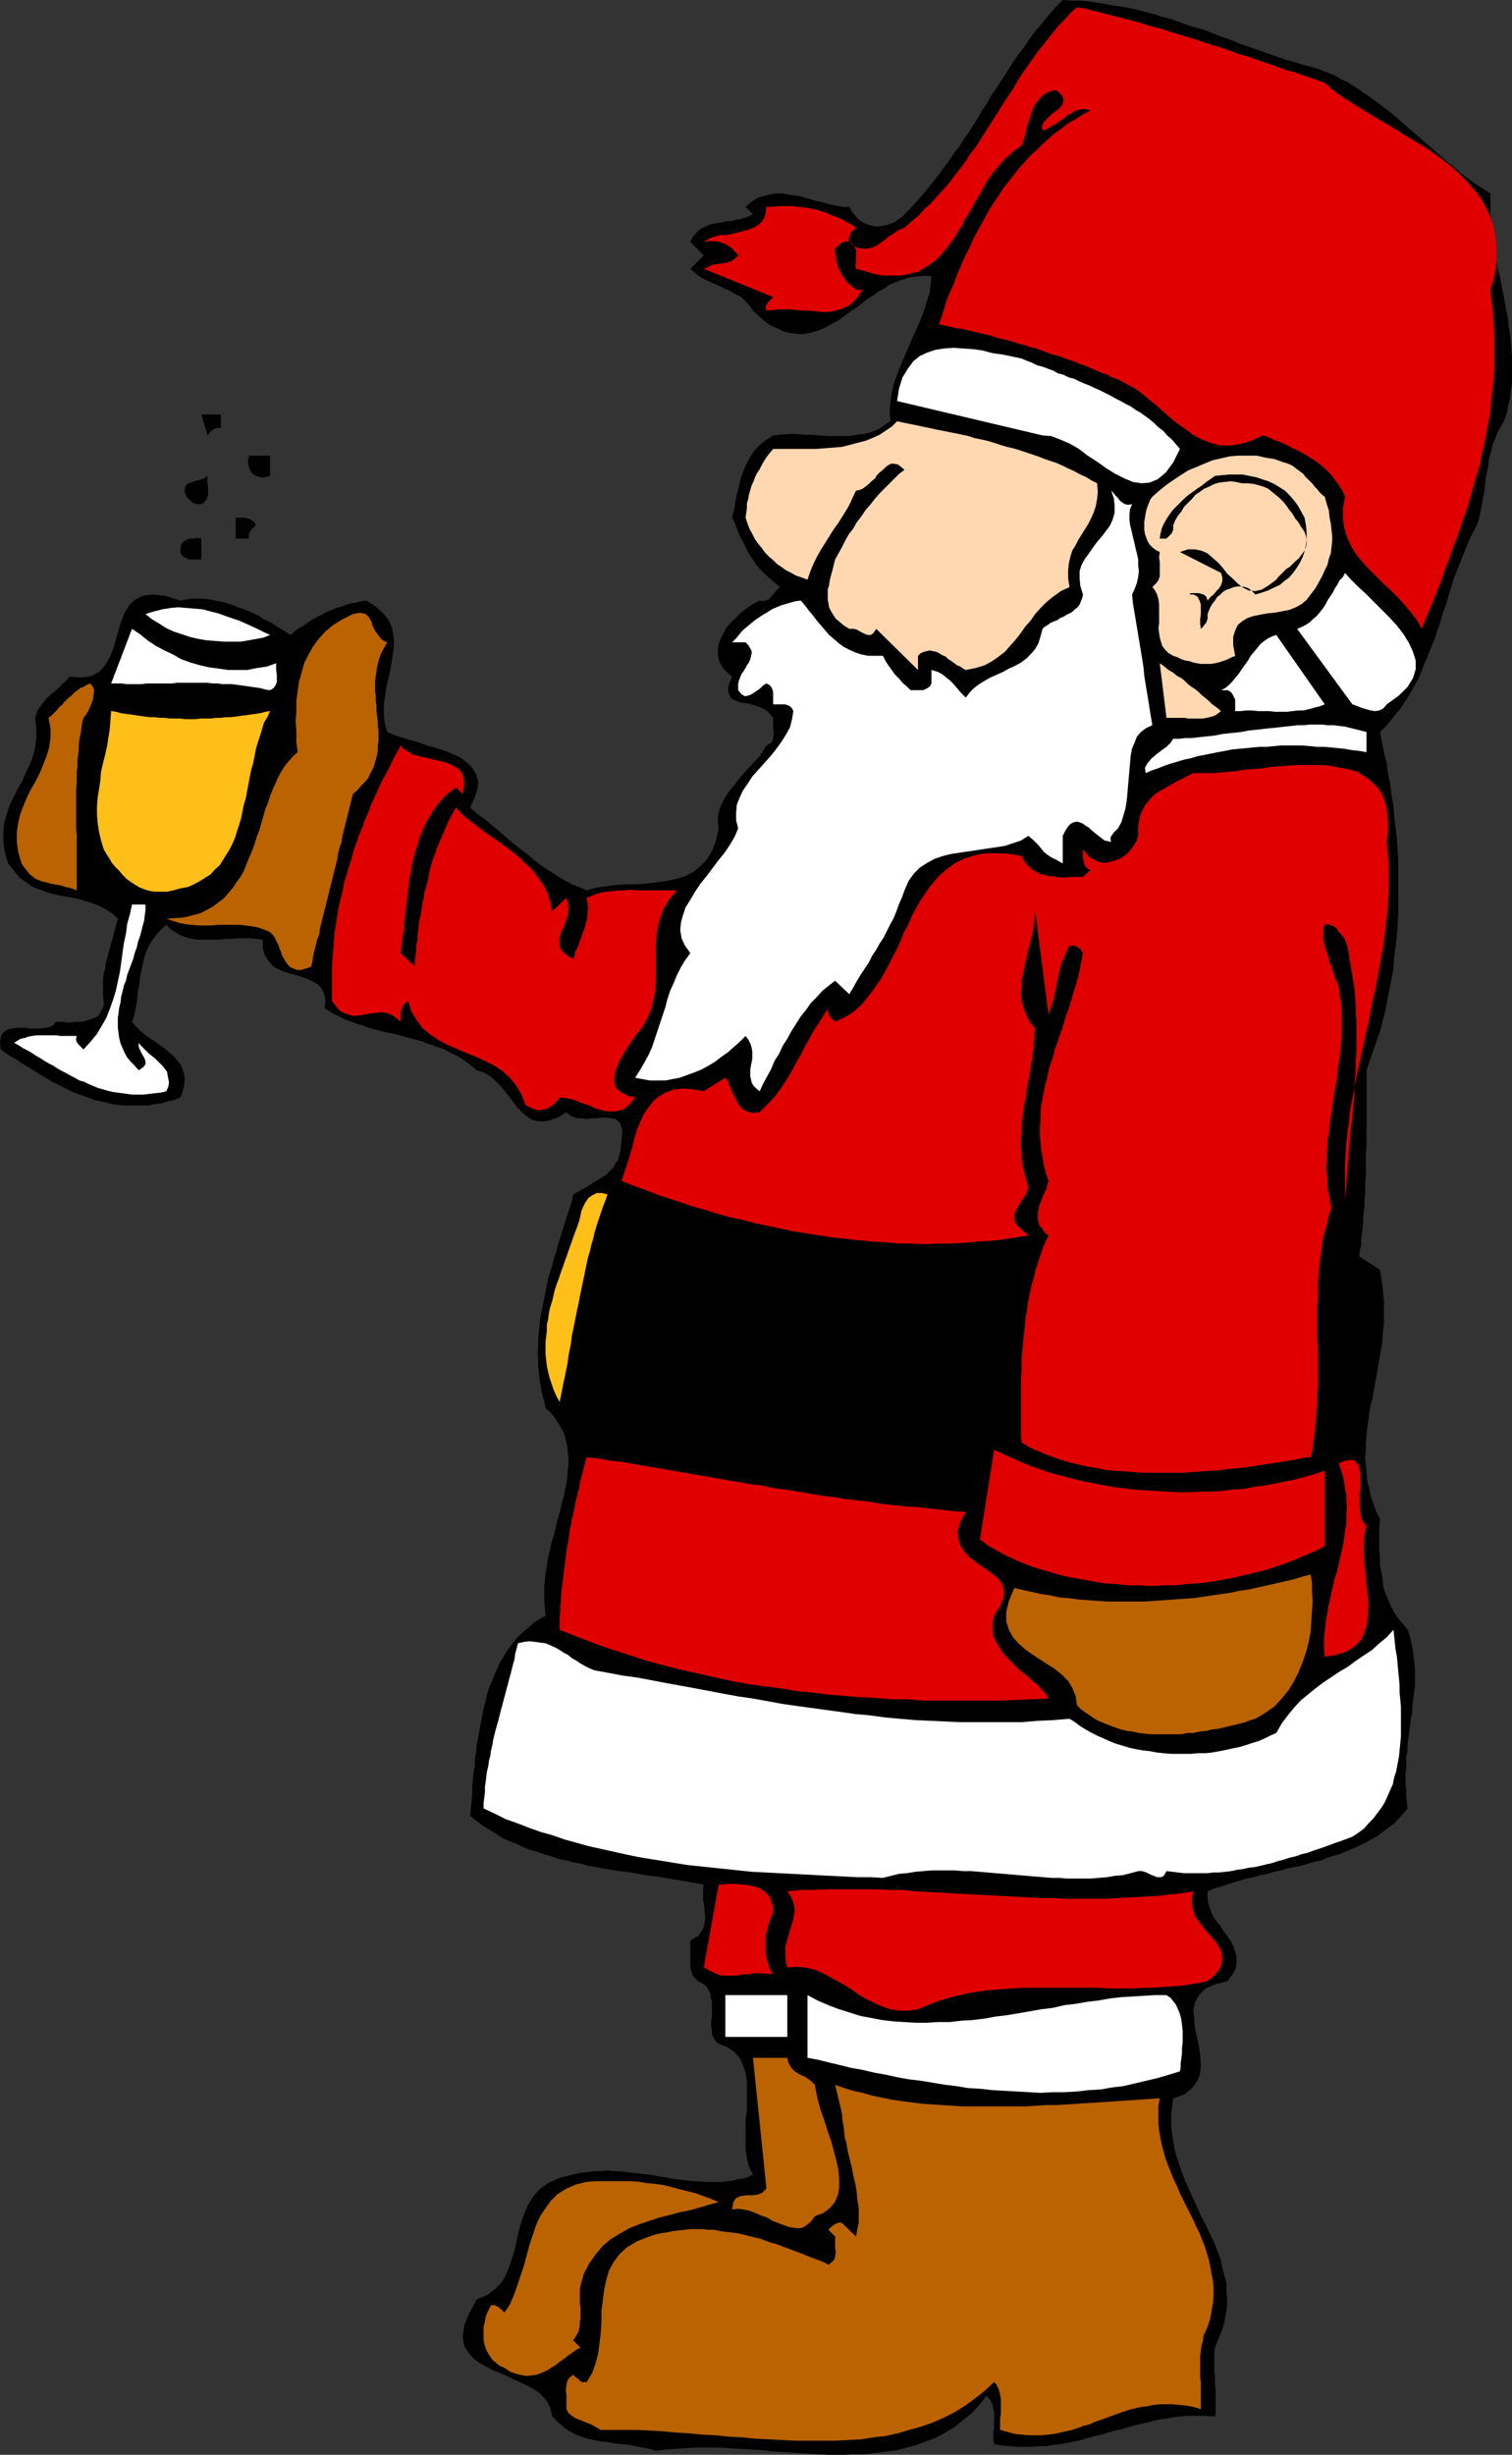
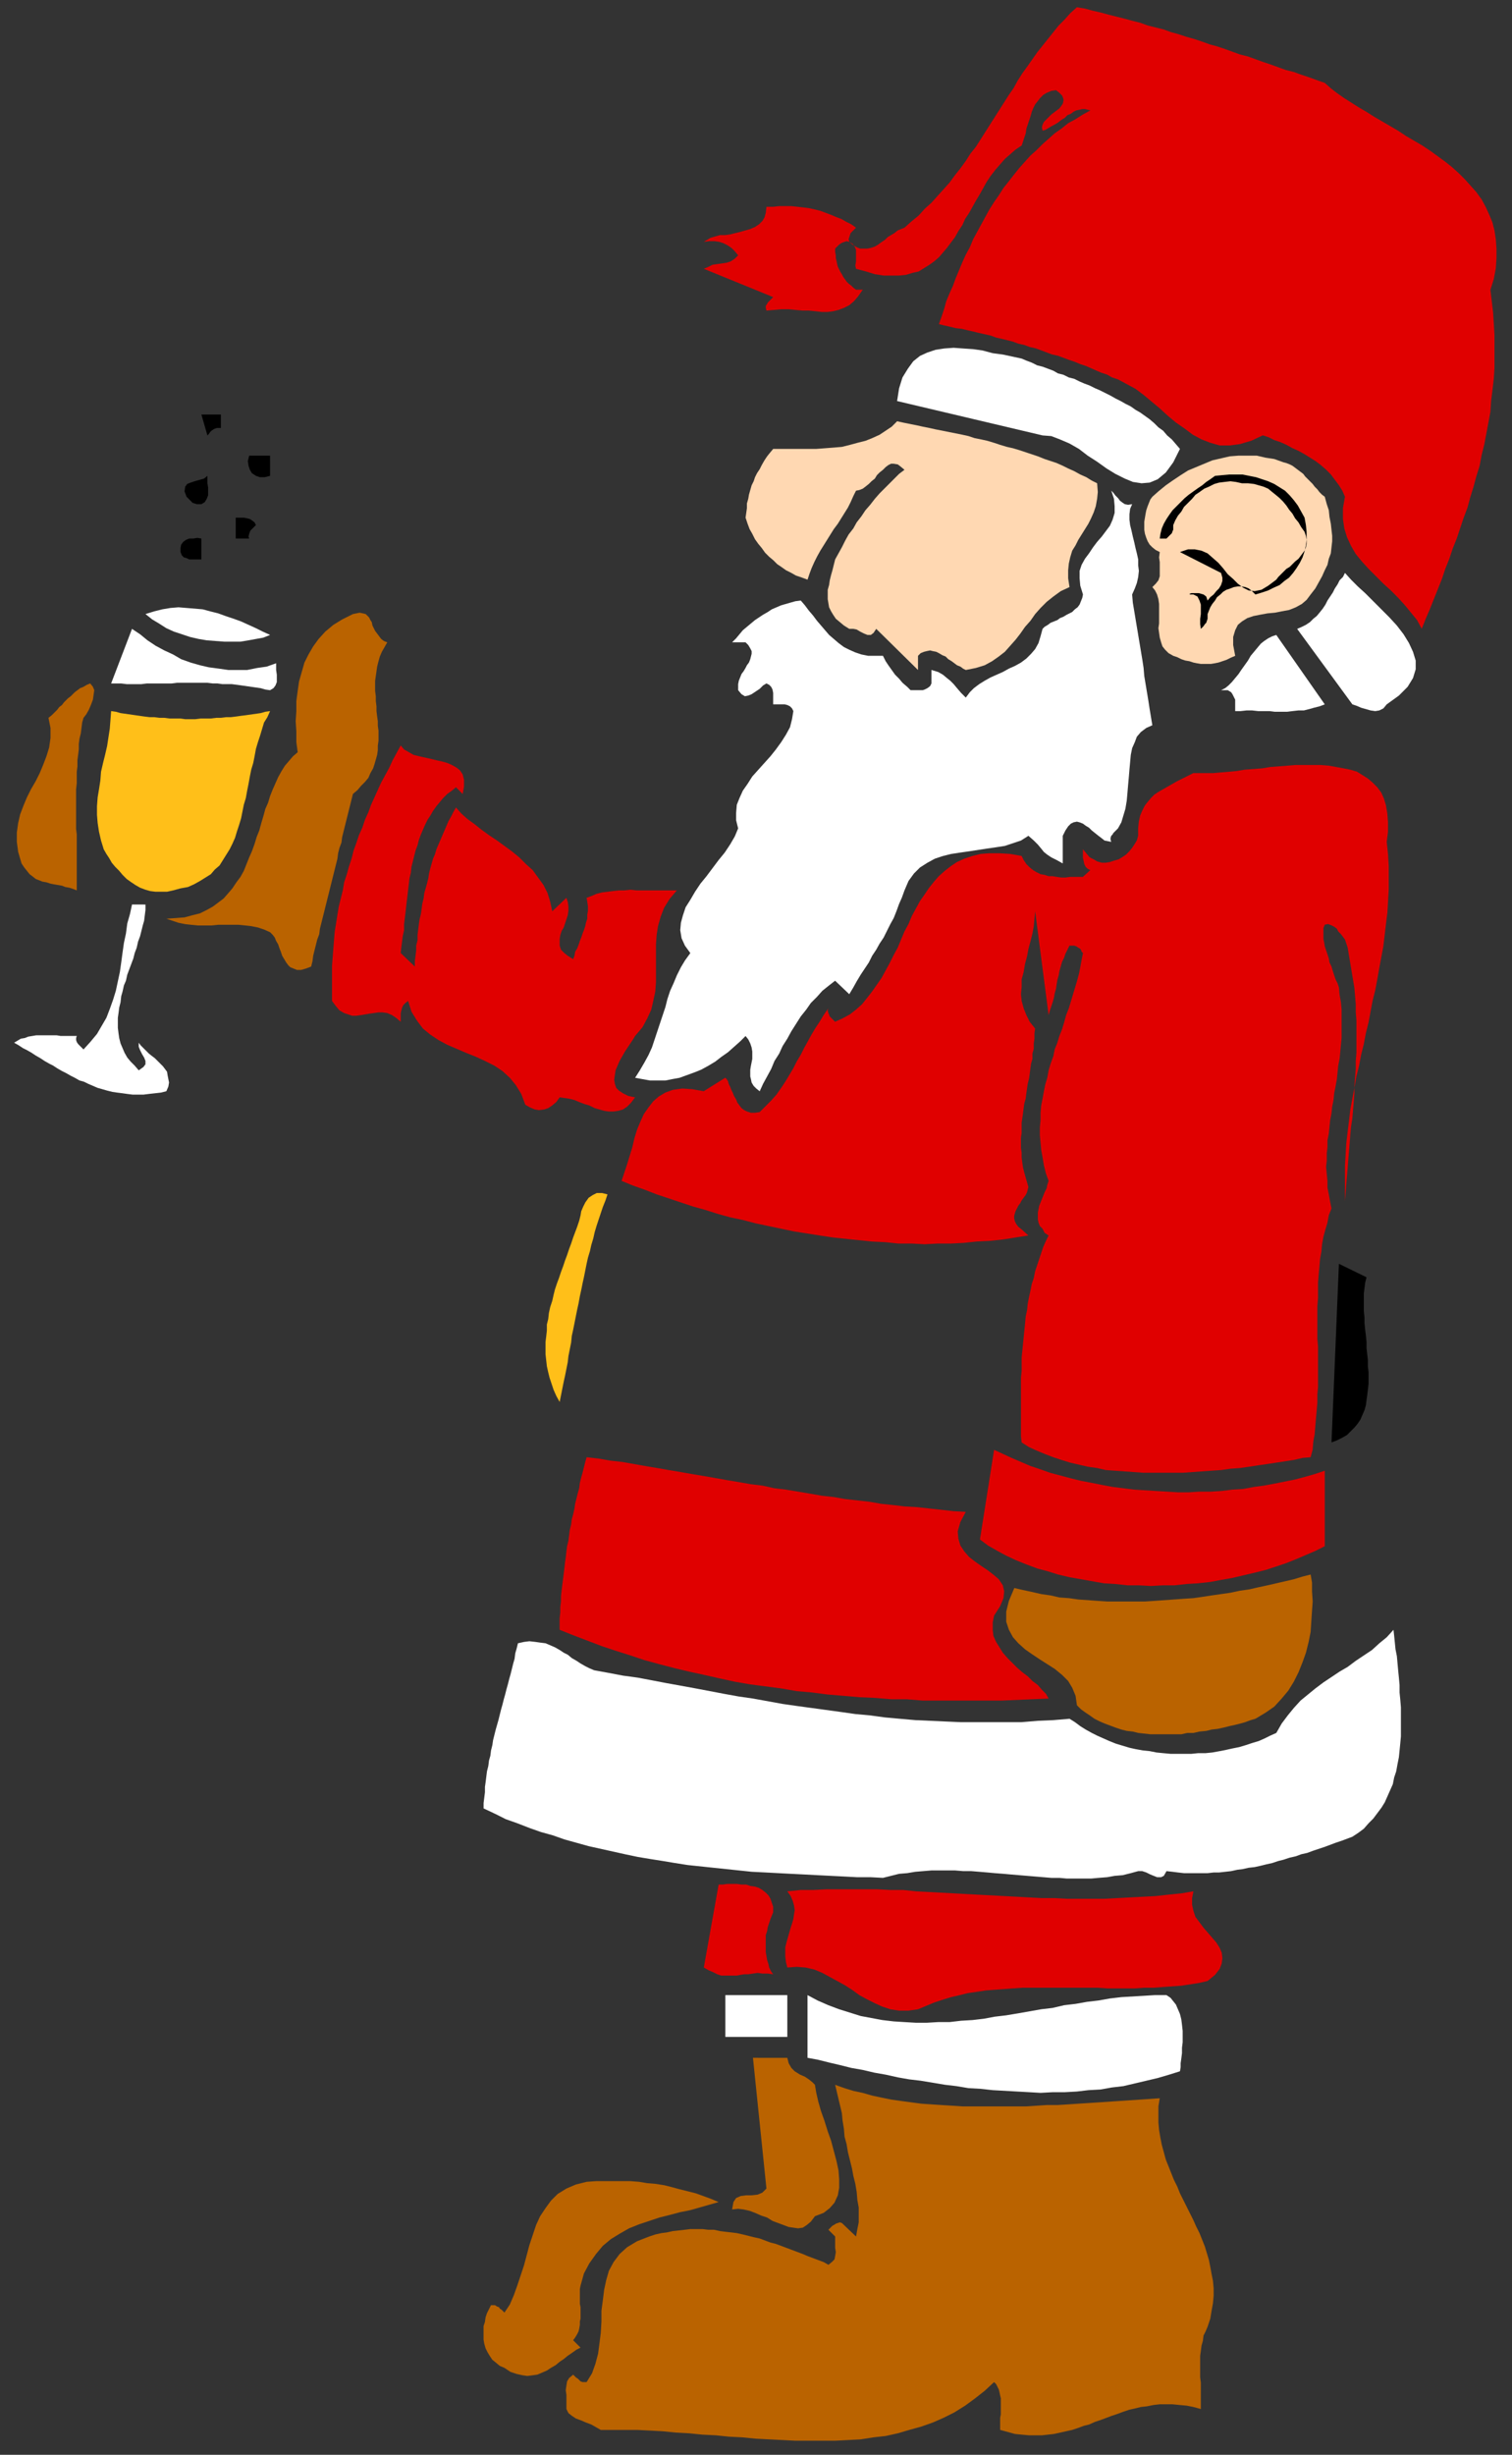
<svg xmlns="http://www.w3.org/2000/svg" xmlns:ns1="http://sodipodi.sourceforge.net/DTD/sodipodi-0.dtd" xmlns:ns2="http://www.inkscape.org/namespaces/inkscape" version="1.0" width="95.983mm" height="155.711mm" id="svg40" ns1:docname="Santa with Drink.wmf">
  <rect width="100%" height="100%" fill="#333333" stroke="none" />
  <ns1:namedview id="namedview40" pagecolor="#ffffff" bordercolor="#000000" borderopacity="0.25" ns2:showpageshadow="2" ns2:pageopacity="0.0" ns2:pagecheckerboard="0" ns2:deskcolor="#d1d1d1" ns2:document-units="mm" />
  <defs id="defs1">
    <pattern id="WMFhbasepattern" patternUnits="userSpaceOnUse" width="6" height="6" x="0" y="0" />
  </defs>
-   <path style="fill:#000000;fill-opacity:1;fill-rule:evenodd;stroke:none" d="m 316.231,16.482 1.454,0.646 1.454,0.485 1.454,0.646 1.293,0.808 1.454,0.646 1.293,0.808 1.293,0.808 1.293,0.97 1.293,0.808 1.293,0.97 1.293,0.97 1.293,0.97 1.293,0.97 1.131,0.97 1.293,1.131 1.293,1.131 1.131,0.97 1.293,1.131 1.293,1.131 1.131,0.97 1.293,1.131 1.293,1.131 1.131,0.97 1.293,1.131 1.293,0.97 1.293,1.131 1.131,0.97 1.293,0.97 1.293,0.97 1.454,0.97 1.293,0.808 1.293,0.808 v 1.616 1.778 1.454 1.778 l 0.162,1.616 0.162,1.616 0.323,1.616 0.162,1.778 0.323,1.616 0.323,1.616 0.323,1.778 0.485,1.616 0.323,1.778 0.323,1.616 0.323,1.616 0.323,1.778 0.323,1.778 0.323,1.616 0.162,1.778 0.323,1.778 0.162,1.616 0.162,1.778 0.162,1.778 v 1.778 1.616 1.939 1.616 l -0.323,1.778 -0.162,1.778 -0.485,1.778 -0.323,1.778 -0.646,1.778 -0.808,1.454 -0.808,1.293 -0.485,1.454 -0.646,1.454 -0.323,1.616 -0.485,1.454 -0.162,1.616 -0.323,1.616 -0.323,1.616 -0.162,1.616 -0.162,1.616 -0.323,1.616 -0.323,1.778 -0.323,1.616 -0.323,1.454 -0.485,1.616 -0.808,1.454 -0.808,1.616 -0.646,1.454 -0.646,1.616 -0.646,1.616 -0.646,1.616 -0.646,1.616 -0.646,1.616 -0.485,1.616 -0.485,1.616 -0.485,1.616 -0.485,1.616 -0.646,1.616 -0.485,1.778 -0.485,1.616 -0.646,1.616 -0.485,1.616 -0.646,1.616 -0.646,1.616 -0.646,1.616 -0.646,1.454 -0.646,1.616 -0.646,1.616 -0.808,1.454 -0.97,1.616 -0.808,1.454 -0.97,1.454 -0.97,1.454 -1.131,1.293 -1.131,1.454 -1.131,1.293 -1.293,1.293 0.485,2.424 0.485,2.585 0.646,2.424 0.323,2.585 0.485,2.424 0.323,2.585 0.485,2.585 0.162,2.585 0.323,2.585 0.323,2.585 0.162,2.747 0.162,2.585 v 2.585 2.585 2.747 2.585 2.585 l -0.162,2.585 -0.162,2.585 -0.323,2.585 -0.323,2.585 -0.162,2.585 -0.485,2.585 -0.485,2.424 -0.485,2.424 -0.485,2.585 -0.646,2.424 -0.646,2.585 -0.808,2.262 -0.808,2.424 -0.808,2.262 -0.808,2.424 v 1.454 1.293 1.454 1.293 1.454 1.454 1.454 1.293 1.454 1.454 1.454 1.454 1.293 l -0.162,1.454 v 1.454 1.454 1.454 1.293 l -0.162,1.454 v 1.454 1.454 l -0.162,1.293 v 1.454 l -0.162,1.293 -0.162,1.454 v 1.454 l -0.162,1.293 -0.162,1.293 -0.162,1.454 v 1.293 l -0.323,1.293 -0.162,1.293 5.009,3.232 0.323,2.101 0.323,2.101 0.162,1.939 0.162,1.939 v 2.101 1.939 l -0.162,1.939 -0.162,1.778 -0.162,1.939 -0.323,1.778 -0.323,1.939 -0.323,1.778 -0.323,1.939 -0.323,1.778 -0.323,1.778 -0.323,1.939 -0.485,1.778 -0.323,1.778 -0.162,1.778 -0.323,1.778 -0.162,1.939 -0.162,1.778 v 1.778 l -0.162,1.778 0.162,1.778 0.162,1.778 0.162,1.939 0.485,1.778 0.323,1.778 0.646,1.778 0.646,1.939 0.97,1.778 -0.162,1.939 v 1.778 1.939 1.778 l 0.162,1.939 v 1.778 l 0.323,1.616 0.323,1.778 0.162,1.778 0.485,1.616 0.646,1.454 0.646,1.616 0.808,1.454 0.97,1.454 1.131,1.293 1.131,1.454 0.485,1.293 0.323,1.293 0.323,1.454 0.162,1.293 0.162,1.293 0.162,1.293 0.162,1.293 v 1.454 1.293 1.293 l -0.162,1.293 -0.162,1.293 -0.162,1.293 -0.162,1.293 v 1.454 l -0.323,1.131 -0.162,1.454 -0.162,1.293 -0.162,1.293 -0.162,1.293 -0.162,1.293 v 1.454 l -0.323,1.293 v 1.293 1.454 l -0.162,1.293 v 1.454 1.293 l 0.162,1.454 v 1.454 l 0.162,1.293 0.162,1.454 -1.131,1.293 -1.131,1.293 -1.131,1.131 -1.293,0.97 -1.293,0.97 -1.293,0.97 -1.454,0.808 -1.454,0.808 -1.293,0.646 -1.454,0.646 -1.616,0.646 -1.454,0.646 -1.616,0.485 -1.616,0.485 -1.454,0.646 -1.616,0.323 -1.616,0.485 -1.616,0.485 -1.616,0.323 -1.616,0.323 -1.616,0.485 -1.616,0.323 -1.616,0.485 -1.777,0.323 -1.616,0.485 -1.616,0.323 -1.616,0.485 -1.616,0.485 -1.616,0.485 -1.454,0.485 -1.616,0.485 -1.454,0.646 v 1.454 l 0.162,1.454 0.485,1.454 0.485,1.293 0.808,1.293 0.97,1.131 0.808,1.293 0.97,1.293 0.808,1.131 0.646,1.293 0.485,1.293 0.323,1.293 v 1.293 l -0.162,1.454 -0.808,1.454 -1.131,1.616 -3.07,0.808 -2.262,0.97 -1.454,1.454 -0.97,1.616 -0.485,1.939 0.162,1.939 0.162,2.262 0.485,2.262 0.485,2.262 0.323,2.262 0.162,2.262 -0.162,2.101 -0.646,1.778 -1.293,1.778 -1.777,1.454 -2.747,0.97 -0.323,2.262 -0.162,1.939 v 2.101 l 0.162,1.939 0.323,1.939 0.323,1.939 0.485,1.939 0.646,1.778 0.646,1.939 0.646,1.778 0.808,1.778 0.808,1.778 0.808,1.778 0.808,1.778 0.808,1.778 0.97,1.778 0.808,1.778 0.808,1.616 0.808,1.778 0.646,1.778 0.646,1.778 0.323,1.778 0.485,1.778 0.485,1.778 v 1.939 l 0.162,1.778 v 1.939 l -0.323,1.778 -0.323,1.939 -0.646,2.101 -0.808,1.939 -0.808,2.101 -0.162,0.97 v 1.131 1.131 1.293 1.131 l 0.162,1.131 v 1.131 0.97 l 0.162,1.131 v 1.131 0.97 0.97 0.97 0.808 0.808 l -0.162,0.808 -1.777,-0.162 h -1.616 -1.616 -1.616 l -1.616,0.162 -1.616,0.162 -1.616,0.323 -1.454,0.162 -1.616,0.323 -1.616,0.485 -1.616,0.323 -1.454,0.323 -1.777,0.485 -1.454,0.485 -1.616,0.323 -1.616,0.485 -1.616,0.485 -1.616,0.323 -1.616,0.485 -1.616,0.485 -1.454,0.323 -1.777,0.323 -1.616,0.323 -1.777,0.162 -1.616,0.323 h -1.777 l -1.777,0.162 h -1.777 -1.777 l -1.777,-0.162 -1.777,-0.162 -1.939,-0.323 -0.162,-0.808 v -0.646 -0.808 -0.808 l 0.162,-0.646 v -0.808 -0.808 -0.808 -0.646 -0.808 l -0.162,-0.808 -0.162,-0.646 -0.162,-0.646 -0.323,-0.808 -0.485,-0.485 -0.485,-0.646 -1.777,2.262 -1.777,1.939 -2.101,1.616 -1.939,1.616 -2.101,1.293 -2.262,1.293 -2.262,0.808 -2.424,0.97 -2.424,0.646 -2.424,0.646 -2.585,0.323 -2.585,0.323 -2.585,0.323 h -2.747 l -2.585,0.162 h -2.747 l -2.747,-0.162 -2.747,-0.162 -2.747,-0.162 -2.747,-0.162 -2.747,-0.162 -2.747,-0.323 -2.747,-0.162 -2.585,-0.162 -2.747,-0.162 -2.585,-0.162 h -2.585 -2.585 l -2.585,0.162 -2.424,0.162 -2.424,0.162 -2.262,0.323 -1.616,-0.485 -1.616,-0.323 -1.616,-0.323 -1.616,-0.323 -1.777,-0.162 -1.616,-0.162 -1.616,-0.323 -1.777,-0.162 -1.616,-0.323 -1.616,-0.323 -1.454,-0.485 -1.616,-0.646 -1.454,-0.808 -1.293,-0.97 -1.293,-1.131 -1.293,-1.293 -0.485,-2.101 -0.97,-1.778 -1.454,-1.616 -1.939,-1.293 -2.262,-1.131 -2.424,-1.131 -2.424,-1.131 -2.424,-0.97 -2.101,-1.131 -2.101,-1.293 -1.454,-1.616 -1.131,-1.778 -0.323,-2.101 0.323,-2.585 1.131,-2.909 1.939,-3.555 2.424,-0.97 1.939,-1.454 1.616,-1.616 1.131,-2.101 0.808,-2.101 0.808,-2.424 0.646,-2.424 0.485,-2.424 0.646,-2.585 0.808,-2.262 0.97,-2.262 1.293,-2.101 1.616,-1.778 2.101,-1.454 2.585,-1.131 3.232,-0.808 1.293,-0.323 1.293,-0.162 1.293,-0.162 1.293,-0.162 h 1.454 l 1.454,-0.162 1.293,0.162 h 1.454 l 1.293,0.162 1.454,0.162 1.293,0.162 1.454,0.162 1.454,0.162 1.454,0.162 1.454,0.323 1.293,0.162 1.454,0.323 1.293,0.162 1.454,0.162 1.454,0.162 1.293,0.162 h 1.454 l 1.293,0.162 h 1.293 1.454 1.293 l 1.293,-0.162 1.293,-0.162 1.131,-0.323 1.293,-0.162 1.131,-0.323 1.293,-0.646 -0.97,-1.778 -0.485,-2.101 -0.323,-2.101 v -2.424 -2.262 -2.585 l 0.323,-2.262 v -2.424 -2.262 -2.262 l -0.323,-1.939 -0.646,-1.939 -0.808,-1.616 -1.293,-1.454 -1.616,-1.131 -2.101,-0.808 -0.646,-0.485 -0.485,-0.808 -0.485,-0.97 v -0.808 l -0.162,-1.131 v -1.293 l 0.162,-1.131 v -1.131 -1.293 -1.131 l -0.323,-0.97 -0.162,-1.131 -0.485,-0.97 -0.485,-0.646 -0.97,-0.646 -0.97,-0.485 -0.485,-0.485 -0.485,-0.485 -0.323,-0.485 -0.162,-0.646 -0.162,-0.485 -0.162,-0.646 v -0.646 -0.646 -0.646 -0.646 -0.646 -0.646 -0.646 -0.808 -0.485 -0.646 l 0.97,-0.646 0.97,-0.485 0.485,-0.808 0.485,-0.646 0.323,-0.808 0.162,-0.808 0.162,-0.97 v -0.808 l -0.162,-0.97 v -0.97 l -0.162,-0.97 -0.162,-0.808 v -0.97 -0.97 -0.808 l 0.162,-0.97 -1.777,-0.323 -1.777,-0.323 -1.777,-0.323 -1.939,-0.323 -1.939,-0.323 -1.777,-0.323 -1.777,-0.162 -1.939,-0.323 -1.777,-0.323 -1.939,-0.323 -1.777,-0.162 -1.939,-0.323 -1.777,-0.323 -1.777,-0.323 -1.939,-0.323 -1.777,-0.485 -1.777,-0.323 -1.777,-0.485 -1.777,-0.323 -1.777,-0.646 -1.777,-0.485 -1.777,-0.646 -1.777,-0.485 -1.616,-0.646 -1.616,-0.808 -1.777,-0.646 -1.616,-0.808 -1.454,-0.97 -1.616,-0.97 -1.616,-0.97 -1.454,-1.131 -1.454,-1.131 0.162,-1.616 0.162,-1.778 0.162,-1.616 v -1.778 l 0.162,-1.778 0.162,-1.778 0.323,-1.616 v -1.778 l 0.323,-1.778 0.162,-1.778 0.323,-1.616 0.323,-1.778 0.323,-1.778 0.323,-1.616 0.323,-1.778 0.485,-1.616 0.323,-1.616 0.485,-1.616 0.646,-1.454 0.646,-1.616 0.646,-1.454 0.646,-1.454 0.808,-1.293 0.808,-1.454 0.97,-1.293 0.97,-1.293 0.97,-1.131 1.293,-1.131 1.131,-0.97 1.293,-1.131 1.293,-0.808 1.454,-0.808 -0.162,-1.778 -0.162,-1.616 v -1.778 -1.616 l 0.162,-1.778 0.162,-1.616 0.323,-1.778 0.162,-1.616 0.485,-1.778 0.323,-1.616 0.485,-1.778 0.485,-1.616 0.323,-1.616 0.485,-1.778 0.485,-1.616 0.323,-1.616 0.485,-1.616 0.323,-1.616 0.323,-1.454 0.162,-1.616 0.162,-1.616 0.162,-1.454 v -1.454 l -0.162,-1.454 -0.162,-1.454 -0.323,-1.293 -0.323,-1.454 -0.646,-1.293 -0.808,-1.293 -0.808,-1.293 -0.97,-1.293 -1.293,-1.131 -0.323,-1.616 -0.485,-1.778 -0.323,-1.616 -0.323,-1.778 -0.162,-1.616 -0.162,-1.778 v -1.616 l -0.162,-1.616 0.162,-1.616 v -1.616 l 0.162,-1.616 0.162,-1.616 0.162,-1.616 0.323,-1.616 0.323,-1.616 0.323,-1.616 0.323,-1.616 0.323,-1.616 0.323,-1.616 0.485,-1.616 0.485,-1.454 0.323,-1.616 0.646,-1.616 0.323,-1.454 0.485,-1.616 0.485,-1.454 0.485,-1.616 0.485,-1.454 0.485,-1.616 0.485,-1.454 0.485,-1.454 0.323,-1.616 1.131,-0.646 1.131,-0.646 0.97,-0.485 0.97,-0.646 0.97,-0.646 1.131,-0.646 0.808,-0.485 0.97,-0.646 0.646,-0.808 0.808,-0.646 0.485,-0.97 0.646,-0.808 0.323,-1.131 0.323,-1.131 0.162,-1.454 0.162,-1.454 0.162,-1.616 -0.162,-1.131 -0.323,-0.97 -0.646,-0.646 -0.646,-0.485 -0.97,-0.162 -0.97,-0.162 h -1.131 l -1.293,0.162 h -1.131 l -1.293,0.162 -1.131,-0.162 h -1.131 l -0.97,-0.323 -0.97,-0.485 -0.646,-0.646 -2.101,1.293 -1.939,0.646 -1.616,0.323 -1.454,-0.162 -1.293,-0.323 -1.131,-0.808 -1.131,-0.97 -1.131,-1.131 -0.97,-1.293 -0.97,-1.293 -1.131,-1.454 -1.131,-1.293 -1.131,-1.131 -1.293,-1.131 -1.454,-0.808 -1.616,-0.485 -0.97,-0.808 -0.97,-0.808 -1.131,-0.808 -0.97,-0.646 -1.131,-0.646 -1.131,-0.485 -1.131,-0.646 -1.131,-0.485 -1.131,-0.323 -1.131,-0.485 -1.131,-0.323 -1.131,-0.485 -1.131,-0.323 -1.293,-0.323 -1.293,-0.323 -1.131,-0.323 -1.131,-0.323 -1.293,-0.323 -1.131,-0.162 -1.293,-0.323 -1.131,-0.323 -1.293,-0.323 -1.131,-0.323 -1.131,-0.485 -1.293,-0.323 -1.131,-0.485 -1.131,-0.323 -1.131,-0.485 -1.131,-0.646 -1.131,-0.485 -0.97,-0.646 -1.131,-0.646 0.162,-2.101 -0.323,-1.454 -0.646,-1.293 -0.97,-0.97 -1.131,-0.646 -1.293,-0.646 -1.454,-0.485 -1.454,-0.485 -1.454,-0.323 -1.454,-0.485 -1.454,-0.646 -1.131,-0.808 -0.97,-1.131 -0.808,-1.293 -0.485,-1.616 v -2.101 l -1.454,-0.162 -1.454,-0.162 H 58.496 56.88 l -1.616,0.162 h -1.454 l -1.616,0.162 H 50.739 49.285 47.669 l -1.454,-0.162 -1.293,-0.323 -1.454,-0.485 -1.131,-0.646 -1.293,-0.808 -1.131,-1.131 -1.293,1.131 -1.131,1.293 -0.97,1.293 -0.808,1.293 -0.646,1.454 -0.485,1.454 -0.323,1.454 -0.323,1.616 -0.323,1.454 -0.162,1.616 -0.323,1.616 -0.162,1.454 -0.162,1.616 -0.323,1.616 -0.323,1.454 -0.485,1.454 0.97,1.131 0.97,0.97 0.97,0.808 1.293,0.97 1.293,0.808 1.131,0.808 1.293,0.97 1.131,0.97 0.97,0.808 0.97,1.131 0.808,1.131 0.485,1.293 0.323,1.293 v 1.454 l -0.323,1.778 -0.646,1.778 -1.616,0.646 -1.454,0.323 -1.616,0.485 -1.454,0.162 -1.616,0.323 H 34.257 32.641 31.348 29.733 l -1.293,-0.162 -1.454,-0.162 -1.293,-0.323 -1.454,-0.323 -1.454,-0.323 -1.293,-0.485 -1.293,-0.485 -1.454,-0.485 -1.293,-0.485 -1.293,-0.646 -1.293,-0.646 -1.293,-0.646 -1.293,-0.646 L 10.988,258.384 9.857,257.738 8.564,256.93 7.272,256.122 6.14,255.476 4.848,254.668 3.717,253.86 2.424,253.213 1.293,252.405 0.162,251.597 0,249.981 l 0.162,-1.293 0.323,-0.808 0.646,-0.646 0.808,-0.485 0.97,-0.162 0.97,-0.162 h 1.131 1.131 l 1.131,0.162 h 1.293 1.131 l 1.131,-0.162 0.97,-0.162 0.97,-0.485 0.646,-0.808 h 0.808 0.97 l 0.97,0.162 h 0.97 l 0.808,-0.162 h 0.97 0.97 l 0.97,-0.323 0.646,-0.162 0.808,-0.323 0.808,-0.323 0.646,-0.485 0.323,-0.646 0.485,-0.808 0.323,-0.808 v -1.131 l -0.162,-1.293 v -1.293 -1.454 -1.131 l 0.162,-1.293 0.323,-1.293 0.162,-1.293 0.323,-1.131 0.323,-1.293 0.323,-1.131 0.323,-1.131 0.323,-1.131 0.323,-1.293 0.323,-1.131 0.323,-1.293 0.323,-1.131 -1.616,-1.454 -1.616,-0.97 -1.616,-0.808 -1.777,-0.646 -1.616,-0.485 -1.777,-0.485 -1.777,-0.323 -1.777,-0.323 -1.616,-0.323 -1.777,-0.485 -1.616,-0.646 -1.777,-0.646 -1.616,-1.131 -1.616,-1.131 -1.293,-1.616 -1.454,-1.778 -0.808,-2.747 -0.323,-2.424 v -2.262 l 0.162,-2.262 0.646,-2.101 0.646,-2.101 0.97,-1.939 0.97,-1.939 1.131,-1.939 0.808,-1.939 0.97,-1.939 0.808,-2.101 0.485,-2.101 0.323,-2.262 v -2.424 l -0.323,-2.424 0.323,-0.808 0.162,-0.646 0.323,-0.646 0.485,-0.646 0.485,-0.646 0.485,-0.646 0.485,-0.646 0.646,-0.485 0.646,-0.646 0.646,-0.485 0.646,-0.646 0.646,-0.485 0.485,-0.646 0.646,-0.485 0.646,-0.646 0.485,-0.646 3.07,0.162 2.262,-0.323 1.939,-1.131 1.293,-1.454 1.131,-1.939 0.808,-1.939 0.646,-2.262 0.646,-2.262 0.646,-2.101 0.808,-2.101 1.131,-1.778 1.293,-1.293 1.939,-0.97 2.262,-0.323 3.07,0.323 3.717,1.131 1.616,-0.323 1.616,-0.162 h 1.616 l 1.777,0.162 1.616,0.323 1.777,0.323 1.777,0.485 1.616,0.646 1.777,0.646 1.616,0.646 1.777,0.808 1.454,0.97 1.777,0.808 1.454,0.97 1.616,0.97 1.454,0.97 0.97,-0.808 1.131,-0.808 1.131,-0.646 1.131,-0.808 0.97,-0.646 1.131,-0.646 1.131,-0.485 1.131,-0.646 1.131,-0.485 1.131,-0.485 1.293,-0.323 1.131,-0.485 1.293,-0.323 1.131,-0.162 1.131,-0.323 1.293,-0.162 2.262,1.454 1.777,1.616 1.293,1.616 0.808,1.778 0.323,1.778 0.162,1.939 -0.162,1.939 -0.323,2.101 -0.323,2.101 -0.485,2.101 -0.485,2.101 -0.323,2.101 -0.323,2.262 v 2.262 l 0.162,2.101 0.646,2.262 1.454,0.646 1.939,0.646 1.939,0.646 2.101,0.485 2.101,0.808 2.262,0.646 2.101,0.646 1.939,0.808 1.939,0.97 1.454,1.131 1.293,1.293 0.808,1.454 0.485,1.616 -0.162,1.778 -0.646,2.101 -1.131,2.424 1.616,1.454 1.777,1.293 1.777,1.454 1.777,1.454 1.616,1.454 1.777,1.454 1.777,1.454 1.777,1.293 1.616,1.454 1.777,1.293 1.777,1.131 1.939,1.293 1.616,0.97 1.777,0.97 1.777,0.646 1.777,0.808 2.262,-0.646 2.424,-0.323 2.262,-0.323 2.585,-0.162 h 2.424 l 2.424,-0.162 2.424,-0.323 2.424,-0.323 2.262,-0.485 2.101,-0.646 1.939,-0.97 1.616,-1.293 1.616,-1.616 1.293,-2.101 0.97,-2.424 0.646,-3.07 -0.162,-1.454 v -1.454 l 0.323,-1.454 0.485,-1.293 0.646,-1.293 0.646,-1.131 0.97,-1.293 0.97,-1.131 0.808,-1.131 1.131,-1.293 0.97,-1.131 1.131,-1.131 0.97,-1.131 0.97,-0.97 0.808,-1.293 0.808,-1.293 0.97,-0.485 0.485,-0.646 0.162,-0.808 0.162,-0.97 -0.162,-0.97 v -0.97 -0.97 -0.808 l -0.808,-0.97 -0.808,-0.808 -0.97,-0.485 -1.131,-0.485 -0.97,-0.323 -1.131,-0.323 -1.131,-0.162 -0.97,-0.162 -0.808,-0.323 -0.808,-0.323 -0.646,-0.485 -0.323,-0.646 -0.323,-0.808 v -0.808 l 0.323,-1.293 0.646,-1.454 -1.293,-1.131 -1.131,-1.293 -0.646,-1.293 -0.323,-1.293 v -1.454 l 0.162,-1.293 0.485,-1.293 0.646,-1.293 0.646,-1.293 0.97,-1.131 1.131,-1.131 1.131,-1.131 1.131,-0.97 1.131,-0.808 1.293,-0.808 1.293,-0.646 0.808,0.162 0.646,-0.162 0.808,-0.323 0.485,-0.646 0.485,-0.485 0.485,-0.646 0.646,-0.646 0.485,-0.485 -1.131,-0.97 -1.131,-0.97 -1.131,-0.97 -0.808,-0.808 -0.97,-0.97 -0.646,-0.808 -0.646,-1.131 -0.646,-0.808 -0.646,-1.131 -0.485,-0.97 -0.485,-1.131 -0.646,-1.131 -0.485,-1.131 -0.485,-1.131 -0.485,-1.293 -0.646,-1.293 0.323,-1.293 0.323,-1.293 0.162,-1.454 0.323,-1.454 0.323,-1.293 0.323,-1.293 0.323,-1.454 0.485,-1.293 0.485,-1.293 0.646,-1.293 0.646,-1.131 0.808,-1.293 0.97,-1.131 1.131,-0.97 1.293,-0.97 1.293,-0.808 1.777,-0.162 1.939,-0.162 h 1.777 l 1.939,0.162 h 1.777 l 1.939,0.162 1.777,0.162 h 1.939 1.777 1.777 l 1.777,-0.323 1.616,-0.162 1.777,-0.485 1.616,-0.646 1.454,-0.97 1.454,-0.97 -0.162,-2.262 0.162,-2.101 0.323,-2.262 0.485,-2.262 0.808,-2.262 0.808,-2.101 0.97,-2.262 0.97,-2.262 0.97,-2.262 0.97,-2.101 0.97,-2.262 0.808,-2.101 0.646,-2.101 0.646,-2.101 0.323,-2.101 0.162,-1.939 -1.616,-0.162 -1.454,0.162 -1.454,0.162 -1.454,0.323 -1.454,0.485 -1.293,0.485 -1.454,0.646 -1.131,0.808 -1.454,0.808 -1.131,0.808 -1.293,0.808 -1.293,0.97 -1.131,0.97 -1.293,0.808 -1.131,0.808 -1.293,0.97 -1.131,0.808 -1.293,0.646 -1.131,0.646 -1.293,0.646 -1.293,0.485 -1.131,0.323 -1.454,0.323 -1.131,0.162 -1.454,-0.162 -1.293,-0.162 -1.454,-0.323 -1.293,-0.646 -1.616,-0.646 -1.454,-0.97 -1.454,-1.293 -1.616,-1.454 -0.646,-0.97 -0.646,-0.808 -0.646,-0.646 -0.808,-0.808 -0.97,-0.485 -0.97,-0.485 -0.97,-0.646 -0.97,-0.323 -1.131,-0.646 -1.131,-0.485 -1.131,-0.485 -1.131,-0.485 -0.97,-0.485 -0.97,-0.646 -0.97,-0.808 -0.97,-0.808 3.232,-3.232 -3.232,-3.232 0.485,-1.131 0.646,-0.646 0.646,-0.808 0.808,-0.646 0.808,-0.323 0.97,-0.485 1.131,-0.323 0.97,-0.162 1.131,-0.162 1.131,-0.323 h 1.131 l 1.131,-0.323 1.131,-0.162 0.97,-0.323 0.97,-0.323 0.97,-0.485 -1.777,-1.778 1.293,-1.131 1.454,-0.97 1.454,-0.485 1.454,-0.323 1.616,-0.323 h 1.616 l 1.454,0.323 1.616,0.162 1.616,0.323 1.616,0.485 1.616,0.485 1.616,0.323 1.616,0.485 1.616,0.323 1.616,0.323 h 1.616 l 0.646,1.131 0.646,0.808 0.646,0.808 0.808,0.646 0.808,0.485 0.808,0.323 0.97,0.323 0.808,0.162 h 0.97 l 0.97,-0.162 0.97,-0.162 0.808,-0.323 0.97,-0.323 0.808,-0.646 0.808,-0.485 0.808,-0.808 1.454,-1.454 1.454,-1.616 1.293,-1.454 1.454,-1.778 1.293,-1.616 1.293,-1.616 1.131,-1.616 1.293,-1.616 1.131,-1.778 1.293,-1.616 1.131,-1.778 1.131,-1.616 1.131,-1.778 1.131,-1.778 0.97,-1.778 1.131,-1.616 0.97,-1.778 1.131,-1.616 1.131,-1.778 1.131,-1.616 0.97,-1.616 1.131,-1.778 1.131,-1.616 1.131,-1.454 1.131,-1.616 1.131,-1.616 1.131,-1.454 1.293,-1.454 1.131,-1.454 1.131,-1.293 1.293,-1.454 L 254.989,0 l 2.101,0.162 h 2.101 l 2.101,0.162 1.939,0.323 2.101,0.323 1.777,0.323 2.101,0.323 1.939,0.323 1.939,0.485 1.939,0.485 1.939,0.485 1.777,0.646 2.101,0.485 1.777,0.646 1.777,0.646 1.939,0.646 1.939,0.485 1.777,0.646 1.939,0.808 1.777,0.646 1.939,0.646 1.777,0.808 1.939,0.646 1.777,0.646 1.939,0.646 1.777,0.646 1.939,0.646 1.777,0.646 1.939,0.485 1.939,0.646 1.939,0.485 z" id="path1" />
  <path style="fill:#e00000;fill-opacity:1;fill-rule:evenodd;stroke:none" d="m 317.847,19.876 1.454,1.293 1.454,1.131 1.616,1.131 1.777,1.131 1.777,1.131 1.939,1.131 1.777,1.131 1.939,1.131 1.939,1.131 1.939,1.131 1.939,1.293 1.939,1.131 1.939,1.131 1.939,1.293 1.777,1.293 1.777,1.293 1.616,1.293 1.616,1.454 1.454,1.454 1.454,1.616 1.293,1.454 1.293,1.778 0.97,1.778 0.808,1.778 0.808,1.939 0.485,1.939 0.323,2.101 0.162,2.262 v 2.262 l -0.162,2.424 -0.485,2.585 -0.808,2.585 0.323,2.747 0.323,2.747 0.162,2.585 0.162,2.747 v 2.585 2.747 2.585 l -0.162,2.585 -0.323,2.747 -0.323,2.585 -0.162,2.585 -0.485,2.585 -0.485,2.585 -0.485,2.585 -0.646,2.585 -0.485,2.585 -0.808,2.585 -0.646,2.424 -0.808,2.585 -0.646,2.424 -0.97,2.585 -0.808,2.424 -0.808,2.424 -0.97,2.424 -0.808,2.424 -0.97,2.424 -0.808,2.424 -0.97,2.424 -0.97,2.424 -0.97,2.424 -0.97,2.262 -0.97,2.424 -1.131,-2.101 -1.454,-1.778 -1.454,-1.778 -1.616,-1.778 -1.777,-1.778 -1.777,-1.616 -1.777,-1.778 -1.777,-1.778 -1.616,-1.778 -1.454,-1.778 -1.131,-1.939 -0.97,-2.101 -0.646,-2.101 -0.323,-2.262 v -2.585 l 0.485,-2.747 -0.646,-1.454 -0.808,-1.293 -0.97,-1.293 -0.97,-1.293 -1.131,-1.131 -1.293,-1.131 -1.293,-0.97 -1.293,-0.808 -1.293,-0.808 -1.454,-0.808 -1.454,-0.646 -1.454,-0.808 -1.454,-0.646 -1.454,-0.485 -1.293,-0.646 -1.454,-0.485 -2.747,1.293 -2.747,0.808 -2.424,0.323 h -2.424 l -2.262,-0.646 -2.101,-0.808 -2.101,-1.131 -1.939,-1.454 -2.101,-1.454 -1.939,-1.616 -1.939,-1.778 -1.939,-1.616 -1.939,-1.616 -1.939,-1.454 -2.101,-1.131 -2.101,-1.131 -1.454,-0.485 -1.131,-0.646 -1.454,-0.485 -1.131,-0.485 -1.454,-0.646 -1.131,-0.485 -1.454,-0.485 -1.131,-0.485 -1.454,-0.485 -1.293,-0.485 -1.293,-0.485 -1.454,-0.323 -1.293,-0.485 -1.293,-0.485 -1.293,-0.485 -1.454,-0.323 -1.293,-0.485 -1.454,-0.323 -1.293,-0.485 -1.293,-0.323 -1.293,-0.323 -1.454,-0.323 -1.293,-0.485 -1.454,-0.323 -1.454,-0.323 -1.293,-0.323 -1.454,-0.323 -1.293,-0.323 -1.454,-0.162 -1.293,-0.323 -1.454,-0.323 -1.293,-0.323 0.646,-1.778 0.646,-1.939 0.485,-1.778 0.808,-1.939 0.808,-1.778 0.646,-1.778 0.808,-1.939 0.808,-1.939 0.808,-1.778 0.97,-1.778 0.808,-1.939 0.97,-1.778 0.97,-1.778 0.97,-1.778 0.97,-1.778 1.131,-1.778 1.131,-1.616 1.131,-1.778 1.293,-1.616 1.131,-1.454 1.293,-1.616 1.293,-1.454 1.454,-1.616 1.454,-1.293 1.454,-1.454 1.454,-1.293 1.454,-1.293 1.616,-1.131 1.616,-1.293 1.777,-0.97 1.777,-1.131 1.777,-0.97 -0.646,-0.162 -0.646,-0.162 h -0.646 l -0.646,0.162 -0.808,0.162 -0.646,0.323 -0.646,0.485 -0.808,0.323 -0.646,0.646 -0.808,0.485 -0.808,0.646 -0.808,0.485 -0.646,0.323 -0.808,0.485 -0.808,0.485 -0.646,0.162 -0.162,-0.808 0.162,-0.646 0.323,-0.646 0.485,-0.485 0.646,-0.646 0.646,-0.646 0.646,-0.485 0.646,-0.485 0.646,-0.485 0.485,-0.646 0.323,-0.485 0.162,-0.646 v -0.485 l -0.323,-0.808 -0.646,-0.646 -0.808,-0.646 -1.131,0.162 -1.131,0.485 -0.808,0.485 -0.808,0.808 -0.485,0.646 -0.646,0.808 -0.485,0.97 -0.323,0.808 -0.323,1.131 -0.323,0.97 -0.323,0.97 -0.323,0.97 -0.162,1.131 -0.323,0.97 -0.323,0.97 -0.323,0.97 -1.454,0.97 -1.293,1.131 -1.293,1.131 -1.131,1.293 -1.131,1.293 -1.131,1.454 -0.97,1.454 -0.808,1.454 -0.808,1.454 -0.97,1.616 -0.808,1.454 -0.808,1.454 -0.97,1.454 -0.646,1.454 -0.97,1.454 -0.808,1.454 -0.97,1.293 -0.97,1.293 -0.97,1.131 -0.97,1.131 -1.131,0.97 -1.131,0.808 -1.293,0.808 -1.293,0.808 -1.454,0.323 -1.616,0.485 -1.616,0.162 h -1.777 -1.939 l -2.101,-0.323 -2.101,-0.646 -2.424,-0.646 -0.162,-0.808 0.162,-0.97 v -0.808 -0.97 -0.97 l -0.323,-0.808 -0.485,-0.646 -0.808,-0.485 -0.646,-0.162 -0.485,0.162 -0.485,0.162 -0.323,0.162 -0.485,0.323 -0.323,0.323 -0.323,0.323 -0.323,0.323 v 0.808 l 0.162,0.808 v 0.646 l 0.162,0.646 0.162,0.808 0.162,0.646 0.323,0.646 0.323,0.646 0.323,0.485 0.323,0.646 0.485,0.646 0.323,0.485 0.485,0.485 0.646,0.485 0.485,0.485 0.646,0.485 h 1.616 l -1.131,1.616 -0.97,1.131 -1.131,0.97 -1.293,0.646 -1.293,0.485 -1.293,0.323 -1.293,0.162 h -1.454 l -1.454,-0.162 -1.616,-0.162 h -1.454 l -1.777,-0.162 -1.616,-0.162 h -1.777 l -1.777,0.162 -1.777,0.162 -0.162,-0.646 v -0.485 l 0.323,-0.485 0.162,-0.323 0.323,-0.323 0.323,-0.323 0.323,-0.323 0.323,-0.323 -16.644,-6.787 1.131,-0.485 0.97,-0.485 1.131,-0.162 1.131,-0.162 1.131,-0.162 0.97,-0.323 0.97,-0.646 0.808,-0.808 -0.808,-0.97 -0.808,-0.808 -0.97,-0.646 -0.97,-0.485 -0.97,-0.323 -1.131,-0.162 h -1.293 l -1.293,0.162 0.808,-0.485 0.808,-0.485 1.131,-0.323 1.131,-0.323 h 1.293 l 1.131,-0.162 1.293,-0.323 1.293,-0.323 1.131,-0.323 1.131,-0.323 1.131,-0.485 0.97,-0.646 0.808,-0.808 0.485,-0.808 0.323,-1.131 0.162,-1.454 h 1.616 l 1.454,-0.162 h 1.454 1.454 l 1.454,0.162 1.454,0.162 1.293,0.162 1.454,0.323 1.293,0.323 1.293,0.485 1.293,0.485 1.131,0.485 1.293,0.485 1.131,0.646 1.293,0.646 1.131,0.808 -0.323,0.323 -0.323,0.323 -0.323,0.323 -0.323,0.323 -0.162,0.485 -0.162,0.485 -0.162,0.485 0.162,0.646 0.97,0.808 0.808,0.485 0.808,0.323 h 0.97 0.808 l 0.808,-0.162 0.97,-0.323 0.808,-0.485 0.646,-0.485 0.97,-0.646 0.646,-0.646 0.808,-0.485 0.808,-0.485 0.808,-0.646 0.808,-0.323 0.808,-0.323 1.616,-1.454 1.777,-1.454 1.454,-1.616 1.616,-1.454 1.454,-1.616 1.454,-1.616 1.454,-1.616 1.293,-1.778 1.293,-1.616 1.293,-1.778 1.131,-1.778 1.293,-1.616 1.131,-1.778 1.131,-1.778 1.131,-1.778 1.131,-1.778 1.131,-1.778 1.131,-1.778 1.131,-1.778 1.131,-1.616 0.97,-1.778 1.131,-1.778 1.293,-1.778 1.131,-1.616 1.131,-1.616 1.293,-1.616 1.293,-1.616 1.293,-1.616 1.293,-1.616 1.454,-1.454 1.293,-1.454 1.616,-1.454 1.939,0.323 1.777,0.485 2.101,0.485 1.777,0.485 1.939,0.485 1.939,0.485 1.777,0.485 1.939,0.485 1.777,0.646 1.939,0.485 1.939,0.485 1.777,0.646 1.777,0.485 1.939,0.646 1.777,0.485 1.939,0.646 1.777,0.646 1.777,0.485 1.939,0.646 1.777,0.646 1.777,0.646 1.939,0.485 1.777,0.646 1.777,0.646 1.939,0.646 1.777,0.646 1.777,0.646 1.939,0.485 1.777,0.646 1.939,0.646 1.777,0.646 z" id="path2" />
  <path style="fill:#ffffff;fill-opacity:1;fill-rule:evenodd;stroke:none" d="m 283.105,107.62 -1.616,3.232 -1.777,2.424 -1.939,1.616 -1.939,0.808 -1.939,0.162 -2.101,-0.323 -1.939,-0.808 -2.262,-1.131 -2.101,-1.293 -2.262,-1.616 -2.262,-1.454 -2.101,-1.616 -2.262,-1.293 -2.262,-0.97 -2.101,-0.808 -2.101,-0.162 -34.903,-8.241 0.485,-3.07 0.808,-2.585 1.293,-2.101 1.293,-1.778 1.616,-1.293 1.777,-0.808 1.939,-0.646 2.101,-0.323 2.262,-0.162 2.262,0.162 2.424,0.162 2.262,0.323 2.424,0.646 2.424,0.323 2.262,0.485 2.262,0.485 1.131,0.485 1.293,0.485 1.293,0.646 1.293,0.323 1.293,0.485 1.293,0.485 1.131,0.646 1.293,0.323 1.293,0.646 1.293,0.323 1.293,0.646 1.131,0.485 1.293,0.485 1.293,0.646 1.131,0.485 1.293,0.646 1.293,0.646 1.131,0.646 1.293,0.646 1.131,0.646 1.293,0.646 1.131,0.808 1.131,0.646 1.131,0.808 1.131,0.808 1.131,0.97 0.97,0.97 1.131,0.808 0.97,1.131 1.131,0.97 0.97,1.131 z" id="path3" />
  <path style="fill:#000000;fill-opacity:1;fill-rule:evenodd;stroke:none" d="m 53.001,102.61 h -0.485 -0.485 l -0.485,0.162 -0.323,0.162 -0.485,0.323 -0.323,0.323 -0.323,0.485 -0.323,0.323 -1.454,-5.009 h 4.686 z" id="path4" />
  <path style="fill:#ffd8b2;fill-opacity:1;fill-rule:evenodd;stroke:none" d="m 263.23,115.861 0.162,2.101 -0.162,1.616 -0.323,1.778 -0.485,1.454 -0.646,1.454 -0.646,1.293 -0.808,1.293 -0.808,1.293 -0.808,1.293 -0.646,1.293 -0.808,1.293 -0.485,1.616 -0.323,1.454 -0.162,1.616 v 1.939 l 0.323,2.101 -2.101,0.97 -1.777,1.293 -1.616,1.293 -1.454,1.454 -1.293,1.454 -1.131,1.616 -1.293,1.454 -1.131,1.616 -1.131,1.454 -1.293,1.454 -1.293,1.454 -1.454,1.131 -1.616,1.131 -1.777,0.97 -2.101,0.646 -2.424,0.485 -0.646,-0.323 -0.646,-0.485 -0.808,-0.323 -0.646,-0.485 -0.646,-0.485 -0.808,-0.485 -0.646,-0.646 -0.808,-0.323 -0.808,-0.485 -0.646,-0.323 -0.808,-0.162 -0.646,-0.162 -0.808,0.162 -0.646,0.162 -0.808,0.323 -0.646,0.646 v 3.393 l -10.019,-9.857 -0.646,0.97 -0.646,0.485 h -0.808 l -0.808,-0.323 -0.97,-0.485 -0.808,-0.485 -0.808,-0.162 h -0.97 l -1.293,-0.808 -0.97,-0.808 -0.97,-0.808 -0.646,-0.97 -0.485,-0.808 -0.485,-0.97 -0.162,-0.97 -0.162,-0.97 v -1.131 -1.131 l 0.323,-1.131 0.162,-1.131 0.323,-1.293 0.323,-1.131 0.323,-1.293 0.323,-1.293 0.808,-1.454 0.808,-1.454 0.808,-1.616 0.808,-1.454 1.131,-1.454 0.808,-1.454 1.131,-1.454 0.97,-1.454 1.131,-1.293 1.131,-1.454 1.131,-1.293 1.293,-1.293 1.131,-1.131 1.131,-1.131 1.131,-1.131 1.293,-0.97 -0.97,-0.808 -0.646,-0.485 -0.97,-0.162 h -0.646 l -0.646,0.323 -0.646,0.485 -0.646,0.646 -0.808,0.646 -0.646,0.646 -0.485,0.808 -0.808,0.646 -0.646,0.646 -0.808,0.646 -0.646,0.485 -0.808,0.323 -0.808,0.162 -0.646,1.293 -0.646,1.454 -0.646,1.293 -0.808,1.293 -0.808,1.293 -0.808,1.293 -0.97,1.293 -0.808,1.293 -0.808,1.293 -0.808,1.293 -0.808,1.293 -0.808,1.454 -0.646,1.293 -0.646,1.454 -0.485,1.293 -0.485,1.454 -1.293,-0.485 -1.454,-0.485 -1.131,-0.646 -1.293,-0.646 -1.131,-0.808 -0.97,-0.646 -0.97,-0.97 -0.97,-0.808 -0.97,-0.97 -0.808,-1.131 -0.808,-0.97 -0.808,-1.131 -0.646,-1.293 -0.646,-1.131 -0.485,-1.293 -0.485,-1.454 0.162,-1.131 0.162,-1.131 v -1.131 l 0.323,-1.131 0.162,-0.97 0.323,-1.131 0.323,-1.131 0.485,-0.97 0.323,-0.97 0.485,-0.97 0.646,-0.97 0.485,-0.97 0.646,-1.131 0.646,-0.97 0.646,-0.808 0.808,-0.97 h 1.939 2.101 2.101 2.101 2.101 l 2.101,-0.162 2.101,-0.162 1.939,-0.162 1.939,-0.485 1.777,-0.485 1.939,-0.485 1.616,-0.646 1.777,-0.808 1.454,-0.97 1.454,-0.97 1.293,-1.293 1.454,0.323 1.616,0.323 1.616,0.323 1.454,0.323 1.616,0.323 1.454,0.323 1.616,0.323 1.616,0.323 1.616,0.323 1.616,0.323 1.454,0.323 1.454,0.485 1.616,0.323 1.454,0.323 1.616,0.485 1.454,0.485 1.616,0.485 1.454,0.323 1.616,0.485 1.454,0.485 1.454,0.485 1.454,0.485 1.616,0.646 1.454,0.485 1.454,0.485 1.454,0.646 1.293,0.646 1.454,0.646 1.454,0.808 1.454,0.646 1.293,0.808 z" id="path5" />
  <path style="fill:#000000;fill-opacity:1;fill-rule:evenodd;stroke:none" d="m 64.798,114.083 -1.293,0.323 h -1.131 l -0.97,-0.323 -0.97,-0.646 -0.485,-0.808 -0.323,-0.97 -0.162,-1.131 0.323,-1.293 h 5.009 z" id="path6" />
  <path style="fill:#ffd8b2;fill-opacity:1;fill-rule:evenodd;stroke:none" d="m 317.847,119.093 0.485,1.778 0.485,1.454 0.162,1.616 0.323,1.616 0.162,1.454 0.162,1.454 v 1.293 l -0.162,1.454 -0.162,1.454 -0.485,1.293 -0.323,1.454 -0.646,1.293 -0.646,1.454 -0.808,1.454 -0.808,1.454 -1.131,1.454 -0.97,1.293 -1.131,0.97 -1.454,0.808 -1.616,0.646 -1.777,0.323 -1.616,0.323 -1.777,0.162 -1.777,0.323 -1.616,0.323 -1.454,0.485 -1.293,0.808 -0.97,0.808 -0.646,1.293 -0.485,1.616 v 1.939 l 0.485,2.585 -1.131,0.485 -0.97,0.485 -0.97,0.323 -0.97,0.323 -0.808,0.162 -0.97,0.162 h -0.808 -0.808 -0.808 l -0.97,-0.162 -0.808,-0.162 -0.97,-0.323 -0.97,-0.162 -0.97,-0.323 -0.97,-0.485 -0.97,-0.323 -1.131,-0.646 -0.808,-0.808 -0.646,-0.808 -0.323,-0.97 -0.323,-1.131 -0.162,-1.131 -0.162,-1.131 0.162,-1.131 v -1.131 -1.293 -1.131 -1.131 l -0.162,-1.131 -0.323,-1.131 -0.485,-0.97 -0.646,-0.808 0.808,-0.808 0.646,-0.808 0.323,-0.97 v -1.131 -1.131 -1.131 l -0.162,-1.131 0.162,-1.293 -0.97,-0.485 -0.808,-0.646 -0.646,-0.646 -0.485,-0.808 -0.323,-0.808 -0.323,-0.97 -0.162,-0.97 v -0.97 -0.97 l 0.162,-0.97 0.162,-0.97 0.162,-0.808 0.323,-0.97 0.323,-0.808 0.323,-0.808 0.485,-0.646 1.454,-1.293 1.777,-1.454 1.616,-1.131 1.939,-1.293 1.777,-1.131 1.939,-0.808 1.939,-0.808 1.939,-0.808 2.101,-0.485 2.101,-0.485 2.101,-0.162 h 2.101 2.262 l 2.101,0.485 2.101,0.323 2.262,0.808 0.646,0.162 0.808,0.323 0.646,0.323 0.646,0.485 0.646,0.485 0.646,0.485 0.646,0.485 0.485,0.646 0.646,0.646 0.485,0.485 0.646,0.646 0.485,0.646 0.646,0.646 0.485,0.646 0.646,0.646 z" id="path7" />
  <path style="fill:#000000;fill-opacity:1;fill-rule:evenodd;stroke:none" d="m 49.77,114.083 v 0.97 0.808 l 0.162,0.97 v 0.97 0.97 l -0.323,0.808 -0.485,0.808 -0.808,0.485 h -0.646 -0.485 l -0.485,-0.162 -0.485,-0.162 -0.323,-0.323 -0.485,-0.485 -0.323,-0.323 -0.323,-0.323 -0.485,-1.293 0.162,-1.131 0.485,-0.646 0.808,-0.323 0.97,-0.323 1.131,-0.323 1.131,-0.323 z" id="path8" />
  <path style="fill:#000000;fill-opacity:1;fill-rule:evenodd;stroke:none" d="m 312.999,124.102 0.323,1.778 0.162,1.616 v 1.778 l -0.162,1.454 -0.323,1.454 -0.485,1.454 -0.646,1.293 -0.808,1.293 -0.808,1.131 -0.97,1.131 -1.131,0.808 -1.131,0.97 -1.454,0.646 -1.293,0.646 -1.454,0.485 -1.616,0.485 -0.808,-0.808 -0.808,-0.646 -0.808,-0.323 -0.97,-0.162 h -0.808 l -0.97,0.162 -0.808,0.323 -0.97,0.323 -0.808,0.485 -0.646,0.646 -0.808,0.646 -0.485,0.808 -0.646,0.808 -0.485,0.808 -0.323,0.808 -0.323,0.808 v 0.646 0.485 l -0.162,0.485 -0.162,0.485 -0.323,0.323 -0.323,0.485 -0.323,0.323 -0.323,0.323 -0.162,-1.131 v -1.293 l 0.162,-1.131 v -1.131 -1.131 l -0.323,-0.97 -0.485,-0.97 -0.97,-0.485 h -0.808 l -0.162,-0.162 0.485,-0.162 h 0.808 0.97 l 1.131,0.323 0.646,0.485 0.323,0.97 0.646,-0.808 0.808,-0.646 0.646,-0.808 0.646,-0.646 0.485,-0.808 0.323,-0.97 v -0.808 l -0.323,-1.131 -9.857,-5.009 1.939,-0.646 h 1.616 l 1.616,0.323 1.454,0.646 1.293,1.131 1.293,1.131 1.131,1.293 1.131,1.454 1.293,1.131 1.131,1.131 1.293,0.97 1.293,0.646 1.454,0.162 1.616,-0.323 1.616,-0.97 1.939,-1.454 0.485,-0.646 0.646,-0.646 0.646,-0.646 0.646,-0.646 0.808,-0.485 0.646,-0.646 0.646,-0.646 0.808,-0.646 0.485,-0.646 0.485,-0.646 0.485,-0.646 0.323,-0.808 0.162,-0.808 v -0.97 l -0.162,-0.97 -0.323,-0.97 -0.808,-1.131 -0.646,-1.131 -0.808,-0.97 -0.646,-1.131 -0.808,-0.97 -0.646,-0.97 -0.808,-0.97 -0.808,-0.808 -0.97,-0.808 -0.808,-0.646 -0.97,-0.808 -1.131,-0.485 -1.131,-0.323 -1.131,-0.323 -1.454,-0.162 h -1.454 l -1.454,-0.323 -1.293,-0.162 -1.454,0.162 -1.293,0.162 -1.131,0.323 -1.293,0.646 -1.131,0.485 -1.131,0.808 -0.97,0.646 -0.808,0.97 -0.97,0.97 -0.97,0.97 -0.646,1.131 -0.808,0.97 -0.646,1.131 -0.485,1.131 v 0.485 0.646 l -0.162,0.323 -0.162,0.485 -0.323,0.323 -0.323,0.323 -0.323,0.323 -0.323,0.323 h -1.616 l 0.162,-1.131 0.323,-1.293 0.485,-1.131 0.646,-1.131 0.646,-0.97 0.808,-1.131 0.97,-0.97 0.97,-0.97 0.97,-0.97 0.97,-0.808 1.131,-0.808 1.131,-0.808 0.97,-0.646 0.97,-0.808 0.97,-0.646 1.131,-0.808 1.616,-0.162 1.777,-0.162 h 1.616 1.616 l 1.616,0.323 1.616,0.323 1.454,0.485 1.454,0.485 1.454,0.646 1.293,0.808 1.293,0.808 1.131,1.131 0.97,1.131 0.97,1.293 0.808,1.454 z" id="path9" />
  <path style="fill:#ffffff;fill-opacity:1;fill-rule:evenodd;stroke:none" d="m 271.632,120.87 -0.485,1.131 -0.162,1.293 v 1.293 l 0.162,1.293 0.323,1.293 0.323,1.454 0.323,1.293 0.323,1.454 0.323,1.293 0.323,1.454 v 1.454 l 0.162,1.293 -0.162,1.454 -0.323,1.454 -0.485,1.293 -0.646,1.454 0.162,1.939 0.323,1.939 0.323,1.939 0.323,1.939 0.323,1.939 0.323,1.939 0.323,1.939 0.323,1.939 0.323,2.101 0.162,1.939 0.323,1.939 0.323,1.939 0.323,1.939 0.323,2.101 0.323,1.939 0.323,1.939 -1.454,0.646 -1.293,0.97 -0.97,1.131 -0.485,1.293 -0.646,1.454 -0.323,1.616 -0.162,1.778 -0.162,1.778 -0.162,1.939 -0.162,1.778 -0.162,1.939 -0.162,1.778 -0.323,1.939 -0.485,1.616 -0.485,1.616 -0.808,1.454 -0.323,0.323 -0.323,0.323 -0.485,0.485 -0.162,0.323 -0.323,0.323 -0.162,0.485 v 0.485 l 0.162,0.485 -0.808,-0.162 -0.808,-0.162 -0.808,-0.646 -0.646,-0.485 -0.808,-0.646 -0.808,-0.646 -0.646,-0.646 -0.808,-0.485 -0.646,-0.485 -0.808,-0.323 -0.646,-0.162 -0.808,0.162 -0.646,0.323 -0.646,0.646 -0.646,0.97 -0.646,1.293 v 6.625 l -1.454,-0.808 -1.293,-0.646 -0.97,-0.646 -0.808,-0.646 -0.646,-0.808 -0.808,-0.97 -0.97,-0.97 -1.293,-1.131 -1.777,1.131 -1.939,0.646 -1.939,0.646 -2.101,0.323 -2.262,0.323 -2.101,0.323 -2.101,0.323 -2.262,0.323 -2.101,0.323 -1.939,0.485 -1.939,0.646 -1.777,0.97 -1.777,1.131 -1.454,1.454 -1.293,1.778 -0.97,2.262 -0.646,1.778 -0.646,1.454 -0.646,1.778 -0.646,1.616 -0.808,1.454 -0.808,1.616 -0.808,1.616 -0.97,1.454 -0.808,1.454 -0.97,1.454 -0.808,1.616 -0.97,1.454 -0.97,1.454 -0.97,1.616 -0.808,1.454 -0.97,1.616 -3.393,-3.232 -1.454,1.131 -1.616,1.293 -1.293,1.454 -1.454,1.454 -1.131,1.616 -1.293,1.616 -1.131,1.778 -1.131,1.778 -0.97,1.778 -1.131,1.778 -0.808,1.778 -1.131,1.778 -0.808,1.939 -0.97,1.778 -0.97,1.778 -0.808,1.778 -0.808,-0.646 -0.646,-0.646 -0.485,-0.808 -0.162,-0.808 -0.162,-0.646 v -0.808 -0.808 l 0.162,-0.97 0.162,-0.808 0.162,-0.808 v -0.97 -0.808 l -0.162,-0.97 -0.323,-0.97 -0.485,-0.97 -0.646,-0.808 -1.293,1.293 -1.454,1.293 -1.454,1.293 -1.616,1.131 -1.454,1.131 -1.616,0.97 -1.777,0.97 -1.616,0.646 -1.777,0.646 -1.777,0.646 -1.777,0.323 -1.616,0.323 h -1.939 -1.777 l -1.777,-0.323 -1.777,-0.323 1.131,-1.778 1.131,-1.939 0.97,-1.778 0.808,-1.778 0.646,-1.939 0.646,-1.939 0.646,-1.939 0.646,-1.939 0.646,-1.939 0.485,-1.939 0.646,-1.939 0.808,-1.778 0.808,-1.939 0.97,-1.939 0.97,-1.616 1.293,-1.778 -1.293,-1.778 -0.808,-1.778 -0.323,-1.939 0.162,-1.778 0.485,-1.778 0.646,-1.939 1.131,-1.778 1.131,-1.939 1.293,-1.939 1.454,-1.778 1.454,-1.939 1.454,-1.939 1.454,-1.778 1.293,-1.939 1.131,-1.939 0.808,-1.939 -0.485,-1.939 v -1.778 l 0.162,-1.939 0.646,-1.616 0.808,-1.778 1.131,-1.616 1.131,-1.778 1.454,-1.616 1.454,-1.616 1.454,-1.616 1.293,-1.616 1.293,-1.778 1.131,-1.778 0.97,-1.778 0.485,-1.939 0.323,-1.939 -0.323,-0.646 -0.485,-0.485 -0.646,-0.323 -0.646,-0.162 h -0.646 -0.646 -0.808 -0.646 v -0.808 -0.485 -0.808 -0.646 l -0.162,-0.808 -0.323,-0.646 -0.485,-0.485 -0.646,-0.323 -0.808,0.485 -0.808,0.808 -0.97,0.646 -0.97,0.646 -0.808,0.323 -0.808,0.162 -0.808,-0.485 -0.808,-0.97 v -0.808 -0.646 l 0.162,-0.808 0.323,-0.808 0.323,-0.808 0.485,-0.646 0.485,-0.808 0.323,-0.646 0.485,-0.646 0.323,-0.808 0.162,-0.646 0.162,-0.646 v -0.646 l -0.323,-0.646 -0.485,-0.808 -0.646,-0.646 h -3.232 l 0.97,-0.97 0.808,-0.97 0.808,-0.97 0.97,-0.808 0.97,-0.808 0.97,-0.808 0.97,-0.646 0.97,-0.646 1.131,-0.646 0.97,-0.646 1.131,-0.485 1.131,-0.485 1.131,-0.323 1.131,-0.323 1.131,-0.323 1.293,-0.162 0.97,1.131 0.97,1.293 0.97,1.131 0.97,1.293 0.97,1.131 0.97,1.131 0.97,1.131 1.131,0.97 1.131,0.97 1.293,0.97 1.293,0.646 1.454,0.646 1.454,0.485 1.616,0.323 h 1.777 1.777 l 0.646,1.293 0.646,0.97 0.808,1.131 0.808,1.131 0.97,0.97 0.808,0.97 1.131,0.97 0.808,0.808 h 0.646 0.808 0.646 0.808 l 0.485,-0.162 0.646,-0.323 0.646,-0.485 0.323,-0.646 v -3.232 l 1.616,0.485 1.131,0.646 0.97,0.808 0.808,0.646 0.808,0.808 0.808,0.97 0.97,1.131 1.131,1.131 0.97,-1.293 0.97,-0.97 1.293,-0.97 1.293,-0.808 1.454,-0.808 1.454,-0.646 1.454,-0.646 1.454,-0.808 1.454,-0.646 1.454,-0.808 1.293,-0.97 1.131,-1.131 0.97,-1.131 0.808,-1.454 0.485,-1.616 0.485,-1.778 0.485,-0.485 0.808,-0.485 0.646,-0.485 0.808,-0.323 0.808,-0.323 0.646,-0.485 0.808,-0.323 0.808,-0.485 0.646,-0.323 0.646,-0.323 0.646,-0.646 0.646,-0.485 0.485,-0.646 0.323,-0.808 0.323,-0.808 0.162,-0.808 -0.646,-2.101 -0.162,-1.778 v -1.778 l 0.485,-1.454 0.808,-1.454 0.97,-1.293 0.97,-1.454 0.97,-1.293 1.131,-1.293 0.97,-1.293 0.97,-1.293 0.646,-1.454 0.485,-1.616 v -1.616 l -0.162,-1.778 -0.646,-1.939 0.485,0.485 0.485,0.646 0.646,0.646 0.485,0.646 0.646,0.485 0.485,0.323 0.808,0.162 z" id="path10" />
  <path style="fill:#000000;fill-opacity:1;fill-rule:evenodd;stroke:none" d="m 61.404,125.879 -0.323,0.323 -0.323,0.323 -0.323,0.323 -0.323,0.323 -0.162,0.323 -0.162,0.485 -0.162,0.646 0.162,0.485 h -3.232 v -5.009 h 0.646 0.646 0.646 l 0.808,0.162 0.646,0.162 0.485,0.323 0.646,0.485 z" id="path11" />
  <path style="fill:#000000;fill-opacity:1;fill-rule:evenodd;stroke:none" d="m 48.315,134.121 h -0.808 -0.646 -0.808 -0.646 l -0.646,-0.323 -0.646,-0.162 -0.485,-0.485 -0.323,-0.808 v -0.97 l 0.162,-0.808 0.485,-0.646 0.646,-0.485 0.808,-0.323 h 0.97 l 0.97,-0.162 0.97,0.162 z" id="path12" />
  <path style="fill:#ffffff;fill-opacity:1;fill-rule:evenodd;stroke:none" d="m 332.713,168.863 -0.808,0.97 -0.97,0.485 -0.97,0.162 -1.131,-0.162 -1.131,-0.323 -1.131,-0.323 -1.131,-0.485 -0.97,-0.323 -13.25,-18.098 1.131,-0.485 0.97,-0.485 0.97,-0.646 0.808,-0.808 0.808,-0.646 0.808,-0.97 0.646,-0.808 0.646,-0.97 0.485,-0.97 0.646,-0.97 0.646,-0.97 0.485,-0.97 0.646,-0.97 0.485,-0.97 0.808,-0.808 0.485,-0.97 1.454,1.616 1.616,1.616 1.777,1.616 1.939,1.939 1.939,1.939 1.939,1.939 1.777,1.939 1.616,2.101 1.293,2.101 0.97,2.101 0.646,2.101 v 2.101 l -0.646,2.101 -1.293,2.101 -2.101,2.101 z" id="path13" />
  <path style="fill:#ffffff;fill-opacity:1;fill-rule:evenodd;stroke:none" d="m 64.798,152.219 -1.616,0.646 -1.777,0.323 -1.777,0.323 -1.939,0.323 h -1.939 -1.939 l -2.101,-0.162 -2.101,-0.162 -1.939,-0.323 -2.101,-0.485 -1.939,-0.646 -1.939,-0.646 -1.777,-0.808 -1.777,-1.131 -1.616,-0.97 -1.616,-1.293 2.101,-0.646 1.939,-0.485 1.939,-0.323 1.939,-0.162 1.939,0.162 1.939,0.162 1.939,0.162 1.777,0.485 1.939,0.485 1.777,0.646 1.939,0.646 1.777,0.646 1.777,0.808 1.777,0.808 1.616,0.808 z" id="path14" />
  <path style="fill:#ba6300;fill-opacity:1;fill-rule:evenodd;stroke:none" d="m 92.914,153.996 -0.646,1.131 -0.646,1.131 -0.485,1.131 -0.323,1.131 -0.323,1.293 -0.162,1.131 -0.162,1.131 -0.162,1.131 v 1.293 1.131 l 0.162,1.293 v 1.131 l 0.162,1.293 v 1.131 l 0.162,1.293 0.162,1.131 v 1.131 l 0.162,1.131 v 1.293 1.131 l -0.162,1.131 v 1.131 l -0.162,1.131 -0.323,1.131 -0.323,1.131 -0.323,0.97 -0.646,1.131 -0.485,1.131 -0.808,0.97 -0.97,0.97 -0.808,0.97 -1.131,0.97 -0.323,1.293 -0.323,1.293 -0.323,1.293 -0.323,1.293 -0.323,1.293 -0.323,1.293 -0.323,1.293 -0.323,1.293 -0.162,1.293 -0.485,1.293 -0.323,1.293 -0.162,1.293 -0.323,1.293 -0.323,1.293 -0.323,1.293 -0.323,1.293 -0.323,1.293 -0.323,1.293 -0.323,1.293 -0.323,1.293 -0.323,1.293 -0.323,1.293 -0.323,1.293 -0.323,1.293 -0.323,1.293 -0.162,1.293 -0.485,1.293 -0.323,1.293 -0.323,1.293 -0.323,1.293 -0.162,1.293 -0.323,1.293 -1.293,0.485 -1.131,0.323 h -0.97 l -0.808,-0.323 -0.808,-0.323 -0.485,-0.485 -0.485,-0.646 -0.485,-0.808 -0.485,-0.808 -0.323,-0.97 -0.323,-0.808 -0.323,-0.97 -0.485,-0.808 -0.323,-0.808 -0.485,-0.646 -0.646,-0.646 -1.454,-0.646 -1.454,-0.485 -1.616,-0.323 -1.454,-0.162 -1.616,-0.162 h -1.616 -1.616 -1.616 l -1.616,0.162 H 49.123 47.507 l -1.616,-0.162 -1.454,-0.162 -1.616,-0.323 -1.454,-0.485 -1.454,-0.485 2.262,-0.162 2.101,-0.162 1.777,-0.485 1.939,-0.485 1.616,-0.808 1.454,-0.808 1.293,-0.97 1.293,-0.97 1.131,-1.293 0.97,-1.131 0.97,-1.454 0.97,-1.293 0.808,-1.454 0.646,-1.616 0.646,-1.616 0.646,-1.454 0.646,-1.778 0.485,-1.616 0.646,-1.616 0.485,-1.778 0.485,-1.616 0.485,-1.778 0.646,-1.454 0.485,-1.616 0.646,-1.616 0.646,-1.454 0.646,-1.454 0.808,-1.454 0.808,-1.293 0.97,-1.131 0.97,-1.131 1.131,-0.97 -0.323,-2.424 v -2.585 l -0.162,-2.424 0.162,-2.424 v -2.424 l 0.323,-2.424 0.323,-2.262 0.646,-2.262 0.646,-2.262 0.97,-1.939 1.131,-1.939 1.293,-1.778 1.616,-1.778 1.939,-1.616 2.101,-1.293 2.585,-1.293 0.808,-0.162 0.808,-0.162 0.808,0.162 0.646,0.162 0.323,0.323 0.485,0.485 0.323,0.646 0.323,0.485 0.162,0.808 0.323,0.646 0.323,0.646 0.485,0.646 0.485,0.646 0.485,0.646 0.646,0.485 z" id="path15" />
  <path style="fill:#ffffff;fill-opacity:1;fill-rule:evenodd;stroke:none" d="m 66.252,159.006 v 0.808 0.808 l 0.162,1.131 v 0.808 0.97 l -0.323,0.808 -0.485,0.646 -0.808,0.485 -1.131,-0.162 -1.131,-0.323 -1.131,-0.162 -1.131,-0.162 -1.131,-0.162 -1.131,-0.162 -1.131,-0.162 -1.293,-0.162 h -1.131 -1.131 l -1.131,-0.162 H 51.062 L 49.77,163.692 H 48.639 47.346 46.053 44.922 43.629 42.498 l -1.293,0.162 h -1.131 -1.293 -1.293 -1.131 -1.131 l -1.293,0.162 H 32.641 31.51 30.379 l -1.293,-0.162 h -1.293 -1.131 l 5.009,-13.089 1.939,1.293 1.777,1.454 1.939,1.293 2.101,1.131 2.101,0.97 1.939,1.131 2.262,0.808 2.262,0.646 2.101,0.485 2.424,0.323 2.262,0.323 h 2.262 2.262 l 2.424,-0.485 2.262,-0.323 z" id="path16" />
  <path style="fill:#ffffff;fill-opacity:1;fill-rule:evenodd;stroke:none" d="m 317.847,168.863 -1.293,0.485 -1.293,0.323 -1.131,0.323 -1.293,0.323 h -1.293 l -1.454,0.162 -1.293,0.162 h -1.454 -1.454 l -1.293,-0.162 h -1.454 -1.293 l -1.454,-0.162 h -1.293 l -1.454,0.162 h -1.293 v -0.646 -0.646 -0.808 -0.646 l -0.323,-0.646 -0.323,-0.646 -0.323,-0.485 -0.808,-0.485 h -1.616 l 0.97,-0.485 0.808,-0.646 0.808,-0.808 0.808,-0.97 0.808,-0.97 0.646,-0.97 0.808,-1.131 0.808,-1.131 0.646,-1.131 0.808,-0.97 0.808,-0.97 0.808,-0.97 0.808,-0.646 0.97,-0.646 0.97,-0.485 0.97,-0.323 z" id="path17" />
-   <path style="fill:#ffd8b2;fill-opacity:1;fill-rule:evenodd;stroke:none" d="m 292.962,170.479 -0.646,0.485 -0.646,0.485 -0.808,0.323 -0.646,0.162 -0.808,0.162 -0.808,0.162 h -0.808 -0.97 -0.808 -0.97 l -0.808,-0.162 h -0.808 -0.97 -0.808 -0.808 -0.97 l -1.616,-13.089 1.131,0.808 0.97,0.808 1.131,0.646 0.97,0.808 0.97,0.485 0.808,0.646 0.808,0.808 0.808,0.646 0.808,0.485 0.808,0.646 0.808,0.808 0.808,0.646 0.97,0.808 0.808,0.808 1.131,0.808 z" id="path18" />
  <path style="fill:#ba6300;fill-opacity:1;fill-rule:evenodd;stroke:none" d="m 20.037,172.095 -0.323,1.131 -0.162,1.293 -0.162,1.293 -0.323,1.293 -0.162,1.293 v 1.293 l -0.162,1.293 -0.162,1.293 v 1.454 l -0.162,1.293 v 1.454 1.293 l -0.162,1.454 v 1.293 1.454 1.293 1.454 1.293 1.293 1.454 l 0.162,1.293 v 1.293 1.293 1.293 1.293 1.131 1.293 1.131 1.293 1.131 1.131 1.131 l -0.808,-0.323 -0.97,-0.323 -0.97,-0.162 -0.808,-0.323 -0.97,-0.162 -0.97,-0.162 -0.808,-0.162 -0.97,-0.323 -0.97,-0.162 -0.808,-0.323 -0.808,-0.323 -0.808,-0.646 -0.646,-0.485 -0.646,-0.808 -0.646,-0.808 -0.646,-0.97 -0.808,-2.747 -0.323,-2.424 v -2.262 l 0.323,-2.262 0.485,-2.101 0.808,-2.101 0.808,-1.939 0.97,-1.939 1.131,-1.939 0.97,-1.939 0.808,-1.939 0.808,-2.101 0.646,-2.101 0.323,-2.262 v -2.424 l -0.485,-2.424 0.808,-0.646 0.646,-0.646 0.646,-0.646 0.485,-0.646 0.646,-0.485 0.485,-0.646 0.485,-0.485 0.485,-0.485 0.646,-0.485 0.485,-0.485 0.485,-0.485 0.646,-0.485 0.646,-0.485 0.808,-0.323 0.808,-0.485 0.808,-0.323 0.646,0.808 0.323,0.808 -0.162,1.131 -0.162,1.131 -0.485,1.293 -0.485,1.131 -0.646,1.131 z" id="path19" />
  <path style="fill:#ffffff;fill-opacity:1;fill-rule:evenodd;stroke:none" d="m 30.056,167.247 24.723,1.616 z" id="path20" />
  <path style="fill:#ffbf19;fill-opacity:1;fill-rule:evenodd;stroke:none" d="m 64.798,170.479 -0.646,1.454 -0.808,1.293 -0.485,1.616 -0.485,1.616 -0.485,1.454 -0.485,1.616 -0.323,1.778 -0.323,1.616 -0.485,1.616 -0.323,1.616 -0.323,1.778 -0.323,1.616 -0.323,1.778 -0.485,1.616 -0.323,1.616 -0.323,1.616 -0.485,1.616 -0.485,1.454 -0.485,1.616 -0.646,1.454 -0.646,1.293 -0.808,1.293 -0.808,1.293 -0.808,1.293 -1.131,0.97 -0.97,1.131 -1.293,0.808 -1.293,0.808 -1.454,0.808 -1.454,0.646 -1.777,0.323 -1.777,0.485 -1.454,0.323 h -1.293 -1.454 l -1.293,-0.162 -1.131,-0.323 -1.293,-0.485 -1.131,-0.646 -0.97,-0.646 -1.131,-0.808 -0.97,-0.97 -0.808,-0.97 -0.97,-0.97 -0.808,-0.97 -0.646,-1.131 -0.646,-0.97 -0.646,-1.131 -0.646,-2.101 -0.485,-2.101 -0.323,-2.101 -0.162,-1.939 v -2.101 l 0.162,-2.101 0.323,-1.939 0.323,-2.101 0.162,-2.101 0.485,-2.101 0.485,-1.939 0.485,-2.101 0.323,-2.101 0.323,-2.101 0.162,-2.101 0.162,-2.101 1.131,0.162 1.131,0.323 1.131,0.162 1.131,0.162 1.131,0.162 1.131,0.162 1.131,0.162 1.293,0.162 h 1.131 l 1.293,0.162 h 1.131 l 1.293,0.162 h 1.293 1.293 l 1.131,0.162 h 1.293 1.131 l 1.293,-0.162 h 1.293 1.131 l 1.293,-0.162 h 1.131 l 1.293,-0.162 h 1.131 l 1.293,-0.162 1.131,-0.162 1.293,-0.162 1.131,-0.162 1.131,-0.162 1.131,-0.162 1.131,-0.323 z" id="path21" />
-   <path style="fill:#ffffff;fill-opacity:1;fill-rule:evenodd;stroke:none" d="m 327.866,175.488 v 4.848 l -1.777,-0.323 -1.616,-0.162 -1.777,-0.323 -1.616,-0.162 -1.616,-0.162 -1.777,-0.162 h -1.777 l -1.616,-0.162 -1.777,-0.162 h -1.777 -1.616 -1.777 l -1.616,0.162 -1.777,0.162 h -1.616 l -1.777,0.162 -1.616,0.162 -1.777,0.162 -1.616,0.162 -1.616,0.323 -1.777,0.323 -1.616,0.323 -1.616,0.323 -1.616,0.323 -1.616,0.485 -1.616,0.323 -1.616,0.485 -1.616,0.485 -1.454,0.485 -1.616,0.646 -1.454,0.485 -1.454,0.646 -0.162,-1.293 0.646,-1.131 0.808,-0.97 1.293,-1.131 1.293,-0.97 1.131,-0.808 0.97,-0.97 0.646,-0.97 h 1.454 l 1.454,-0.162 h 1.454 l 1.454,-0.162 1.454,-0.162 1.616,-0.162 1.293,-0.162 1.616,-0.323 1.454,-0.162 1.616,-0.162 1.454,-0.162 1.616,-0.323 1.454,-0.162 1.454,-0.162 1.454,-0.162 1.616,-0.162 1.616,-0.162 1.293,-0.162 1.616,-0.162 1.454,-0.162 h 1.454 l 1.454,-0.162 h 1.454 1.454 l 1.293,0.162 h 1.454 l 1.293,0.162 1.454,0.162 1.293,0.323 1.293,0.323 1.293,0.323 z" id="path22" />
  <path style="fill:#e00000;fill-opacity:1;fill-rule:evenodd;stroke:none" d="m 111.012,190.354 -1.616,-1.616 -0.97,0.808 -1.131,0.808 -0.97,0.97 -0.808,0.97 -0.808,0.97 -0.808,1.131 -0.646,1.131 -0.646,0.97 -0.646,1.293 -0.485,1.131 -0.485,1.131 -0.485,1.293 -0.323,1.293 -0.485,1.293 -0.323,1.293 -0.323,1.293 -0.323,1.293 -0.162,1.454 -0.323,1.293 -0.162,1.454 -0.162,1.293 -0.162,1.454 -0.162,1.293 -0.162,1.454 -0.162,1.454 -0.162,1.293 -0.162,1.293 v 1.454 l -0.323,1.454 -0.162,1.293 -0.162,1.293 -0.162,1.454 3.393,3.232 v -1.293 l 0.162,-1.293 0.162,-1.293 v -1.131 l 0.323,-1.293 v -1.293 l 0.162,-1.293 0.162,-1.293 0.162,-1.131 0.323,-1.293 0.162,-1.131 0.162,-1.293 0.323,-1.293 0.162,-1.293 0.323,-1.131 0.323,-1.131 0.323,-1.293 0.162,-1.131 0.323,-1.293 0.323,-1.131 0.323,-1.131 0.485,-1.131 0.323,-1.131 0.485,-1.131 0.485,-1.131 0.485,-1.131 0.485,-1.131 0.485,-1.131 0.485,-1.131 0.646,-1.131 0.485,-0.97 0.646,-1.131 1.293,1.454 1.454,1.293 1.777,1.293 1.616,1.293 1.777,1.293 1.939,1.293 1.777,1.293 1.777,1.293 1.777,1.454 1.616,1.616 1.616,1.454 1.293,1.778 1.293,1.778 0.97,1.939 0.646,2.101 0.485,2.262 3.393,-3.232 0.323,0.97 0.162,1.131 v 0.97 l -0.162,1.131 -0.323,0.97 -0.323,0.97 -0.323,0.97 -0.485,0.808 -0.323,0.97 -0.162,0.97 v 0.808 0.808 l 0.323,0.97 0.808,0.808 0.808,0.646 1.293,0.808 0.323,-0.808 0.162,-0.97 0.485,-0.808 0.323,-0.808 0.323,-0.97 0.323,-0.808 0.323,-0.97 0.323,-0.808 0.323,-0.97 0.162,-0.808 0.323,-0.97 v -0.97 l 0.162,-0.97 v -0.97 l -0.162,-1.131 -0.162,-0.97 1.293,-0.485 1.131,-0.485 1.293,-0.323 1.293,-0.162 1.293,-0.162 1.454,-0.162 h 1.293 l 1.454,-0.162 1.454,0.162 h 1.454 1.293 1.454 1.293 1.454 1.454 1.293 l -1.777,2.101 -1.293,2.101 -0.808,2.101 -0.646,2.262 -0.323,2.101 -0.162,2.262 v 2.262 2.262 2.262 2.262 l -0.162,2.262 -0.485,2.262 -0.485,2.101 -0.97,2.101 -1.131,2.101 -1.777,2.101 -0.485,0.808 -0.646,0.97 -0.646,0.97 -0.646,0.97 -0.646,1.131 -0.646,1.131 -0.485,1.131 -0.485,1.131 -0.162,1.131 -0.162,1.131 0.162,0.97 0.323,0.97 0.646,0.646 0.97,0.646 1.293,0.646 1.616,0.323 -0.97,1.293 -0.97,0.97 -0.97,0.646 -1.131,0.323 -1.131,0.162 h -1.131 l -1.131,-0.162 -1.131,-0.323 -1.131,-0.323 -1.293,-0.646 -1.131,-0.323 -1.293,-0.485 -1.131,-0.485 -1.293,-0.323 -1.131,-0.162 -1.131,-0.162 -0.808,1.131 -0.97,0.808 -0.97,0.646 -0.97,0.323 -1.293,0.162 -0.97,-0.162 -1.131,-0.485 -1.131,-0.646 -0.97,-2.585 -1.293,-2.101 -1.454,-1.778 -1.777,-1.616 -1.939,-1.293 -2.262,-1.131 -2.101,-0.97 -2.424,-0.97 -2.262,-0.97 -2.262,-0.97 -2.101,-1.131 -1.939,-1.293 -1.777,-1.454 -1.454,-1.939 -1.293,-2.101 -0.808,-2.585 -0.646,0.485 -0.485,0.485 -0.323,0.646 -0.162,0.646 -0.162,0.646 v 0.808 0.646 0.646 l -1.131,-0.97 -0.97,-0.646 -1.131,-0.485 -1.131,-0.162 h -0.97 l -1.131,0.162 -1.131,0.162 -0.97,0.162 -0.97,0.162 -1.131,0.162 h -0.97 l -0.97,-0.323 -0.97,-0.323 -1.131,-0.646 -0.808,-0.97 -0.97,-1.293 v -2.101 -2.101 -2.101 -2.101 l 0.162,-2.101 0.162,-2.101 0.162,-2.101 0.162,-1.939 0.323,-1.939 0.323,-2.101 0.323,-1.939 0.485,-1.939 0.485,-1.939 0.323,-1.939 0.646,-1.939 0.485,-1.778 0.646,-1.939 0.485,-1.939 0.646,-1.778 0.646,-1.939 0.808,-1.778 0.646,-1.939 0.808,-1.778 0.646,-1.778 0.808,-1.778 0.808,-1.778 0.808,-1.778 0.97,-1.778 0.97,-1.778 0.808,-1.778 0.97,-1.778 0.97,-1.778 0.808,0.97 1.131,0.646 1.131,0.646 1.293,0.323 1.454,0.323 1.454,0.323 1.293,0.323 1.454,0.323 1.131,0.323 1.131,0.485 1.131,0.646 0.808,0.646 0.646,0.97 0.323,1.293 v 1.616 z" id="path23" />
  <path style="fill:#e00000;fill-opacity:1;fill-rule:evenodd;stroke:none" d="m 332.713,201.827 0.323,3.07 0.162,2.747 v 2.747 2.909 l -0.162,2.747 -0.162,2.747 -0.323,2.585 -0.323,2.747 -0.323,2.747 -0.485,2.585 -0.485,2.585 -0.485,2.747 -0.485,2.585 -0.646,2.585 -0.485,2.585 -0.485,2.585 -0.646,2.585 -0.485,2.585 -0.646,2.585 -0.485,2.585 -0.646,2.585 -0.485,2.747 -0.485,2.585 -0.485,2.585 -0.323,2.747 -0.323,2.585 -0.323,2.747 -0.162,2.747 -0.162,2.747 v 2.747 2.747 2.909 l 0.162,-1.939 0.162,-2.101 0.162,-1.939 0.162,-1.939 0.162,-2.101 0.162,-1.939 0.162,-1.939 0.162,-2.101 0.162,-1.778 0.323,-2.101 0.162,-1.939 0.162,-1.939 0.162,-2.101 v -1.778 l 0.162,-2.101 0.162,-1.939 v -1.939 l 0.162,-1.939 v -1.939 -1.939 -1.939 -1.939 l -0.162,-1.939 v -1.939 l -0.162,-1.939 -0.162,-1.939 -0.323,-1.939 -0.323,-1.939 -0.323,-1.939 -0.323,-1.939 -0.323,-1.939 -0.646,-1.939 -0.485,-0.646 -0.485,-0.646 -0.646,-0.646 -0.323,-0.646 -0.646,-0.485 -0.646,-0.323 -0.808,-0.323 -0.808,0.162 -0.323,0.808 v 0.808 0.808 0.97 l 0.162,0.808 0.162,0.97 0.323,0.97 0.323,0.97 0.323,0.97 0.162,0.97 0.485,0.97 0.323,1.131 0.323,0.97 0.323,0.97 0.485,0.97 0.323,0.97 0.162,1.778 0.323,1.778 0.162,1.778 v 1.616 1.778 1.778 1.616 l -0.162,1.616 -0.162,1.778 -0.162,1.616 -0.323,1.616 -0.162,1.616 -0.162,1.616 -0.323,1.778 -0.323,1.616 -0.162,1.616 -0.323,1.616 -0.162,1.616 -0.323,1.616 -0.162,1.616 -0.162,1.616 -0.323,1.616 v 1.616 l -0.162,1.454 v 1.778 l -0.162,1.454 0.162,1.778 0.162,1.616 v 1.616 l 0.323,1.616 0.323,1.778 0.323,1.616 -0.646,1.616 -0.323,1.778 -0.485,1.616 -0.485,1.778 -0.323,1.778 -0.162,1.778 -0.323,1.778 -0.162,1.939 -0.162,1.778 -0.162,1.939 v 1.939 1.778 l -0.162,1.939 v 1.939 1.939 1.939 1.939 l 0.162,1.939 v 1.939 1.939 1.939 1.939 1.939 l -0.162,1.778 v 1.939 l -0.162,1.939 -0.162,1.778 -0.162,1.939 -0.162,1.939 -0.323,1.778 -0.162,1.939 -0.485,1.778 -1.939,0.162 -2.101,0.485 -2.101,0.323 -2.101,0.323 -2.101,0.323 -2.262,0.323 -2.101,0.323 -2.262,0.323 -2.262,0.162 -2.262,0.323 -2.424,0.162 -2.262,0.162 -2.262,0.162 -2.262,0.162 h -2.424 -2.262 -2.424 -2.262 l -2.262,-0.162 -2.262,-0.162 -2.262,-0.162 -2.262,-0.162 -2.101,-0.485 -2.262,-0.323 -2.101,-0.485 -2.101,-0.485 -2.101,-0.646 -1.939,-0.646 -2.101,-0.808 -1.939,-0.808 -1.777,-0.808 -1.777,-1.131 -0.162,-1.454 v -1.454 -1.616 -1.454 -1.616 -1.616 -1.454 -1.616 -1.616 -1.616 l 0.162,-1.616 v -1.616 -1.616 l 0.162,-1.616 0.162,-1.616 0.162,-1.616 0.162,-1.616 0.162,-1.616 0.162,-1.778 0.323,-1.454 0.162,-1.616 0.323,-1.616 0.323,-1.454 0.323,-1.616 0.485,-1.454 0.323,-1.616 0.485,-1.454 0.485,-1.454 0.485,-1.454 0.485,-1.454 0.646,-1.454 0.646,-1.293 -0.97,-0.646 -0.485,-0.97 -0.646,-0.646 -0.323,-0.808 -0.162,-0.808 v -0.808 -0.808 l 0.162,-0.808 0.162,-0.808 0.323,-0.808 0.323,-0.808 0.323,-0.808 0.323,-0.808 0.485,-0.97 0.162,-0.808 0.323,-0.97 -0.646,-1.778 -0.485,-1.939 -0.323,-1.939 -0.323,-1.778 -0.162,-1.778 -0.162,-1.778 v -1.778 l 0.162,-1.778 v -1.778 l 0.162,-1.778 0.323,-1.616 0.323,-1.778 0.323,-1.616 0.485,-1.616 0.323,-1.778 0.485,-1.616 0.646,-1.778 0.323,-1.616 0.646,-1.616 0.485,-1.616 0.646,-1.616 0.485,-1.616 0.485,-1.778 0.646,-1.616 0.485,-1.616 0.485,-1.616 0.485,-1.616 0.485,-1.616 0.485,-1.778 0.323,-1.616 0.323,-1.778 0.323,-1.616 -0.323,-0.323 -0.162,-0.485 -0.323,-0.323 -0.323,-0.162 -0.485,-0.323 -0.485,-0.162 h -0.485 -0.646 l -0.485,0.97 -0.485,0.97 -0.323,0.97 -0.485,0.97 -0.323,1.131 -0.323,1.131 -0.162,0.97 -0.323,1.131 -0.162,0.97 -0.162,1.131 -0.323,1.131 -0.162,0.97 -0.323,1.131 -0.323,0.97 -0.323,0.97 -0.323,1.131 -3.232,-24.885 -0.162,1.778 -0.162,1.778 -0.323,1.778 -0.485,1.939 -0.485,1.778 -0.323,1.778 -0.485,1.778 -0.323,1.939 -0.485,1.778 v 1.778 l -0.162,1.778 0.162,1.616 0.485,1.778 0.646,1.616 0.808,1.616 1.293,1.616 -0.162,1.131 v 1.293 l -0.162,1.131 v 1.293 l -0.323,1.131 v 1.293 l -0.323,1.131 -0.162,1.131 -0.162,1.293 -0.162,1.131 -0.323,1.293 -0.162,1.131 -0.162,1.131 -0.162,1.293 -0.323,1.131 -0.162,1.131 -0.162,1.293 -0.162,1.131 -0.162,1.131 v 1.293 1.131 l -0.162,1.131 v 1.131 1.293 l 0.162,1.131 v 1.131 l 0.162,1.293 0.162,1.131 0.323,1.293 0.323,1.131 0.323,1.131 0.323,1.131 -0.162,0.646 -0.162,0.646 -0.323,0.646 -0.485,0.646 -0.485,0.646 -0.323,0.646 -0.485,0.646 -0.323,0.646 -0.323,0.646 -0.162,0.485 -0.162,0.646 v 0.646 l 0.162,0.646 0.323,0.646 0.485,0.646 0.808,0.646 1.616,1.454 -3.07,0.485 -3.07,0.485 -3.07,0.323 -3.232,0.162 -3.07,0.323 -3.07,0.162 h -3.232 l -3.07,0.162 -3.07,-0.162 h -3.232 l -3.07,-0.323 -3.232,-0.162 -3.232,-0.323 -3.07,-0.323 -3.07,-0.323 -3.232,-0.485 -3.07,-0.485 -3.07,-0.485 -3.07,-0.646 -3.07,-0.646 -3.07,-0.646 -3.07,-0.808 -3.07,-0.646 -2.909,-0.808 -3.07,-0.97 -2.909,-0.808 -2.909,-0.97 -2.909,-0.97 -2.909,-0.97 -2.909,-1.131 -2.747,-0.97 -2.747,-1.131 0.646,-1.939 0.646,-1.939 0.646,-2.101 0.646,-2.101 0.485,-2.101 0.646,-2.101 0.808,-1.939 0.808,-1.778 1.131,-1.616 1.131,-1.454 1.293,-1.131 1.616,-0.97 1.777,-0.646 2.262,-0.323 2.424,0.162 2.747,0.485 5.171,-3.232 0.323,0.323 0.323,0.485 0.162,0.646 0.323,0.646 0.323,0.808 0.323,0.646 0.323,0.808 0.485,0.808 0.323,0.808 0.485,0.646 0.485,0.646 0.646,0.485 0.646,0.323 0.97,0.323 h 0.97 l 1.131,-0.162 1.454,-1.454 1.293,-1.293 1.293,-1.454 1.131,-1.616 0.97,-1.454 0.97,-1.616 0.97,-1.616 0.808,-1.616 0.97,-1.616 0.808,-1.616 0.808,-1.454 0.97,-1.778 0.97,-1.616 0.97,-1.454 0.97,-1.616 1.131,-1.616 -0.162,0.485 0.162,0.646 0.162,0.323 0.162,0.485 0.323,0.323 0.323,0.323 0.323,0.323 0.323,0.323 1.777,-0.808 1.777,-0.97 1.454,-1.131 1.454,-1.293 1.293,-1.616 1.131,-1.454 1.131,-1.616 1.131,-1.616 0.97,-1.778 0.97,-1.778 0.97,-1.939 0.97,-1.778 0.808,-1.939 0.808,-1.939 0.97,-1.778 0.808,-1.939 0.97,-1.778 0.97,-1.778 1.131,-1.616 0.97,-1.454 1.293,-1.616 1.131,-1.293 1.454,-1.293 1.454,-1.131 1.454,-0.97 1.777,-0.808 1.939,-0.646 1.939,-0.485 2.101,-0.162 h 2.424 l 2.585,0.162 2.747,0.485 0.485,0.97 0.646,0.97 0.808,0.808 0.808,0.646 0.808,0.485 0.97,0.485 0.97,0.162 0.97,0.323 h 0.97 l 0.97,0.162 1.131,0.162 h 0.97 l 1.131,-0.162 h 1.131 0.97 0.97 l 1.777,-1.616 -0.646,-0.323 -0.485,-0.485 -0.323,-0.646 -0.162,-0.808 -0.162,-0.646 v -0.808 -0.646 -0.646 l 0.808,0.97 0.808,0.97 0.97,0.485 0.808,0.485 1.131,0.323 h 0.97 l 0.97,-0.162 0.97,-0.323 1.131,-0.323 0.808,-0.485 0.97,-0.646 0.808,-0.808 0.646,-0.808 0.646,-0.97 0.485,-0.808 0.323,-1.131 v -1.778 l 0.162,-1.616 0.323,-1.454 0.485,-1.131 0.646,-1.293 0.646,-0.808 0.808,-0.97 0.808,-0.808 0.97,-0.646 1.131,-0.646 1.131,-0.646 1.131,-0.646 1.131,-0.646 1.293,-0.646 1.293,-0.646 1.293,-0.646 h 1.616 1.454 1.777 l 1.777,-0.162 1.939,-0.162 1.777,-0.162 1.939,-0.323 2.101,-0.162 2.101,-0.162 1.939,-0.323 2.101,-0.162 2.101,-0.162 1.939,-0.162 h 2.101 1.939 1.939 l 1.939,0.162 1.777,0.323 1.777,0.323 1.616,0.323 1.616,0.485 1.293,0.808 1.293,0.808 1.131,0.97 1.131,1.131 0.97,1.293 0.646,1.454 0.485,1.616 0.323,1.939 0.162,2.101 v 2.262 z" id="path24" />
  <path style="fill:#ffffff;fill-opacity:1;fill-rule:evenodd;stroke:none" d="m 34.903,216.855 v 1.293 l -0.162,1.293 -0.162,1.293 -0.323,1.131 -0.323,1.293 -0.323,1.293 -0.485,1.293 -0.323,1.454 -0.485,1.293 -0.323,1.293 -0.485,1.293 -0.485,1.293 -0.485,1.293 -0.323,1.454 -0.485,1.131 -0.323,1.454 -0.323,1.131 -0.162,1.454 -0.323,1.293 -0.162,1.293 -0.162,1.131 v 1.293 1.131 l 0.162,1.293 0.162,1.131 0.323,1.293 0.485,1.131 0.485,1.131 0.646,1.131 0.808,0.97 0.97,0.97 0.97,1.131 1.131,-0.808 0.485,-0.646 v -0.808 l -0.323,-0.808 -0.485,-0.808 -0.485,-0.97 -0.323,-0.808 v -0.97 l 0.485,0.646 0.646,0.646 0.646,0.646 0.646,0.646 0.808,0.646 0.646,0.485 0.646,0.646 0.646,0.646 0.646,0.646 0.485,0.646 0.485,0.646 0.162,0.97 0.162,0.808 0.162,0.808 -0.162,0.97 -0.485,1.131 -1.293,0.323 -1.454,0.162 -1.454,0.162 -1.293,0.162 h -1.293 -1.293 l -1.293,-0.162 -1.131,-0.162 -1.293,-0.162 -1.131,-0.162 -1.293,-0.323 -1.131,-0.323 -1.131,-0.323 -1.131,-0.485 -1.131,-0.485 -0.97,-0.485 -1.131,-0.323 -1.131,-0.646 -0.97,-0.485 -1.131,-0.646 -0.97,-0.485 -1.131,-0.646 -0.97,-0.646 -0.97,-0.485 -1.131,-0.646 -0.97,-0.646 -1.131,-0.646 -0.97,-0.646 -1.131,-0.646 -0.97,-0.485 -0.97,-0.646 -1.131,-0.646 0.808,-0.485 0.808,-0.485 0.97,-0.162 0.808,-0.323 0.97,-0.162 0.97,-0.162 h 0.97 0.97 0.97 0.808 1.131 l 0.97,0.162 h 0.97 0.97 0.97 0.97 l -0.162,0.485 v 0.485 l 0.162,0.485 0.323,0.485 0.323,0.323 0.323,0.323 0.323,0.323 0.323,0.323 1.616,-1.778 1.616,-1.939 1.131,-1.939 1.131,-1.939 0.808,-2.101 0.808,-2.262 0.646,-2.101 0.485,-2.262 0.485,-2.262 0.323,-2.262 0.323,-2.424 0.323,-2.262 0.485,-2.262 0.323,-2.424 0.646,-2.262 0.485,-2.262 z" id="path25" />
  <path style="fill:#ffbf19;fill-opacity:1;fill-rule:evenodd;stroke:none" d="m 145.754,286.339 -0.485,1.454 -0.646,1.616 -0.485,1.454 -0.485,1.454 -0.485,1.454 -0.485,1.616 -0.323,1.454 -0.485,1.616 -0.323,1.454 -0.485,1.616 -0.323,1.454 -0.323,1.616 -0.323,1.616 -0.323,1.454 -0.323,1.616 -0.323,1.454 -0.323,1.778 -0.323,1.454 -0.323,1.616 -0.323,1.616 -0.323,1.616 -0.323,1.454 -0.162,1.616 -0.323,1.616 -0.323,1.616 -0.162,1.454 -0.323,1.616 -0.323,1.616 -0.323,1.454 -0.323,1.616 -0.323,1.616 -0.323,1.616 -0.808,-1.454 -0.646,-1.454 -0.485,-1.454 -0.485,-1.454 -0.323,-1.293 -0.323,-1.454 -0.162,-1.454 -0.162,-1.454 v -1.454 -1.454 l 0.162,-1.293 0.162,-1.454 v -1.454 l 0.323,-1.293 0.162,-1.454 0.323,-1.454 0.485,-1.454 0.323,-1.454 0.323,-1.293 0.485,-1.454 0.485,-1.293 0.485,-1.454 0.485,-1.293 0.485,-1.454 0.485,-1.293 0.485,-1.454 0.485,-1.293 0.485,-1.454 0.485,-1.293 0.485,-1.293 0.485,-1.454 0.323,-1.293 0.162,-0.97 0.485,-1.131 0.485,-0.97 0.808,-1.131 0.97,-0.646 0.97,-0.485 h 1.293 z" id="path26" />
-   <path style="fill:#000000;fill-opacity:1;fill-rule:evenodd;stroke:none" d="m 243.354,301.206 -4.848,41.367 -1.616,0.162 -1.293,0.485 -0.97,0.646 -0.646,0.646 -0.485,0.97 -0.162,0.97 -0.162,1.131 v 1.131 l 0.162,1.131 0.162,1.293 v 1.293 1.131 l -0.162,1.131 -0.323,1.131 -0.485,0.808 -0.808,0.97 -2.747,-0.485 -2.909,-0.323 -2.909,-0.323 -2.909,-0.323 -2.747,-0.323 -3.07,-0.323 -2.747,-0.323 -2.909,-0.162 -2.909,-0.323 -2.909,-0.323 -2.909,-0.323 -2.909,-0.162 -2.909,-0.323 -2.909,-0.323 -2.909,-0.323 -2.909,-0.323 -2.747,-0.323 -2.909,-0.323 -2.909,-0.323 -2.747,-0.485 -2.909,-0.323 -2.747,-0.485 -2.909,-0.485 -2.909,-0.485 -2.747,-0.485 -2.747,-0.485 -2.747,-0.646 -2.747,-0.646 -2.747,-0.646 -2.747,-0.646 -2.747,-0.808 -2.747,-0.646 -1.454,1.454 -0.485,-0.646 -0.485,-0.646 -0.323,-0.646 -0.162,-0.646 v -0.808 l 0.162,-0.646 v -0.808 l 0.323,-0.808 0.323,-0.646 0.323,-0.808 0.162,-0.808 0.323,-0.646 0.485,-0.808 0.323,-0.646 0.323,-0.808 0.162,-0.646 0.323,-1.454 0.162,-1.616 0.162,-1.454 0.162,-1.454 0.162,-1.454 0.162,-1.454 0.162,-1.616 0.162,-1.454 0.162,-1.454 v -1.454 l 0.162,-1.616 0.162,-1.454 0.162,-1.454 0.162,-1.616 0.162,-1.454 0.162,-1.454 0.162,-1.454 0.162,-1.454 0.162,-1.454 0.162,-1.454 0.323,-1.454 0.323,-1.454 0.162,-1.454 0.323,-1.454 0.485,-1.454 0.323,-1.293 0.485,-1.454 0.485,-1.293 0.485,-1.454 0.485,-1.131 0.646,-1.454 0.646,-1.293 2.585,1.131 2.747,1.293 2.585,0.97 2.747,1.131 2.747,0.97 2.747,0.808 2.909,0.97 2.747,0.808 2.909,0.646 2.909,0.808 2.909,0.646 2.909,0.485 2.909,0.646 3.07,0.485 2.909,0.323 3.07,0.485 3.07,0.323 2.909,0.323 3.07,0.323 3.07,0.162 3.07,0.162 3.07,0.162 h 3.07 l 3.07,0.162 h 2.909 3.232 l 3.07,-0.162 3.07,-0.162 h 2.909 l 3.07,-0.162 3.07,-0.162 z" id="path27" />
  <path style="fill:#000000;fill-opacity:1;fill-rule:evenodd;stroke:none" d="m 327.866,306.215 -0.323,1.293 -0.162,1.293 -0.162,1.293 v 1.454 1.293 1.454 l 0.162,1.616 v 1.293 l 0.162,1.616 0.162,1.293 0.162,1.616 v 1.454 l 0.162,1.454 0.162,1.454 v 1.454 l 0.162,1.454 v 1.293 1.454 l -0.162,1.454 -0.162,1.293 -0.162,1.131 -0.162,1.293 -0.323,1.131 -0.485,1.131 -0.485,1.131 -0.646,0.97 -0.808,0.97 -0.808,0.808 -0.97,0.97 -1.131,0.646 -1.293,0.646 -1.293,0.485 1.777,-42.822 z" id="path28" />
  <path style="fill:#e00000;fill-opacity:1;fill-rule:evenodd;stroke:none" d="m 317.847,352.592 v 18.098 l -2.262,1.131 -2.262,0.97 -2.262,0.97 -2.424,0.97 -2.424,0.808 -2.424,0.808 -2.585,0.646 -2.747,0.646 -2.747,0.646 -2.747,0.485 -2.585,0.485 -2.909,0.323 -2.747,0.162 -2.909,0.323 h -2.747 l -2.909,0.162 -2.909,-0.162 h -2.747 l -2.909,-0.323 -2.747,-0.162 -2.747,-0.485 -2.747,-0.485 -2.747,-0.485 -2.747,-0.646 -2.585,-0.808 -2.424,-0.646 -2.585,-0.97 -2.424,-0.97 -2.424,-1.131 -2.101,-1.131 -2.262,-1.293 -1.939,-1.454 3.393,-21.492 2.101,0.97 2.101,0.97 2.262,0.97 2.262,0.97 2.424,0.808 2.262,0.808 2.424,0.646 2.424,0.646 2.585,0.646 2.585,0.485 2.424,0.485 2.585,0.485 2.585,0.323 2.585,0.323 2.585,0.162 2.585,0.162 2.747,0.162 2.585,0.162 h 2.585 l 2.585,-0.162 h 2.747 l 2.585,-0.162 2.585,-0.323 2.585,-0.162 2.585,-0.485 2.424,-0.323 2.585,-0.485 2.424,-0.485 2.424,-0.485 2.424,-0.646 2.262,-0.646 z" id="path29" />
  <path style="fill:#e00000;fill-opacity:1;fill-rule:evenodd;stroke:none" d="m 231.72,362.449 -1.293,2.424 -0.646,2.262 0.162,1.778 0.485,1.616 0.97,1.454 1.131,1.293 1.454,1.131 1.616,1.131 1.454,0.97 1.454,1.131 1.131,0.97 0.97,1.454 0.323,1.454 -0.162,1.616 -0.808,1.939 -1.454,2.262 -0.323,1.616 v 1.778 l 0.162,1.454 0.646,1.454 0.808,1.293 0.808,1.293 1.131,1.293 1.131,1.131 1.131,1.131 1.293,1.131 1.293,0.97 1.131,1.131 1.293,0.97 0.97,1.131 0.97,0.97 0.646,1.131 -3.878,0.162 -3.717,0.162 -3.717,0.162 h -3.717 -3.878 -3.717 -3.878 -3.717 l -3.878,-0.323 h -3.717 l -3.878,-0.323 -3.717,-0.162 -3.717,-0.323 -3.878,-0.323 -3.717,-0.485 -3.717,-0.323 -3.717,-0.646 -3.717,-0.485 -3.717,-0.485 -3.717,-0.646 -3.717,-0.808 -3.555,-0.808 -3.717,-0.808 -3.393,-0.808 -3.717,-0.97 -3.555,-0.97 -3.393,-1.131 -3.555,-1.131 -3.393,-1.131 -3.393,-1.293 -3.393,-1.293 -3.232,-1.293 v -1.454 -1.293 l 0.162,-1.454 v -1.293 l 0.162,-1.293 v -1.293 l 0.162,-1.454 0.162,-1.293 0.162,-1.293 0.162,-1.293 0.162,-1.293 0.162,-1.454 0.162,-1.131 0.162,-1.454 0.162,-1.293 0.323,-1.293 0.162,-1.293 0.162,-1.293 0.323,-1.293 0.162,-1.293 0.323,-1.131 0.323,-1.454 0.162,-1.131 0.323,-1.293 0.323,-1.293 0.323,-1.131 0.162,-1.293 0.323,-1.293 0.323,-1.131 0.323,-1.293 0.323,-1.293 0.323,-1.131 2.909,0.323 2.747,0.485 2.909,0.323 2.747,0.485 2.747,0.485 2.909,0.485 2.747,0.485 2.909,0.485 2.747,0.485 2.909,0.485 2.747,0.485 2.747,0.485 2.909,0.485 2.747,0.485 2.747,0.323 2.909,0.646 2.747,0.323 2.909,0.485 2.909,0.485 2.747,0.485 2.909,0.323 2.747,0.485 2.909,0.323 2.909,0.323 2.747,0.485 3.07,0.323 2.747,0.323 2.909,0.162 2.909,0.323 2.909,0.323 2.909,0.323 z" id="path30" />
-   <path style="fill:#e00000;fill-opacity:1;fill-rule:evenodd;stroke:none" d="m 327.866,365.842 -0.485,2.101 -0.162,2.262 v 2.424 l 0.162,2.424 0.323,2.424 0.162,2.585 0.323,2.424 0.162,2.424 -0.162,2.262 -0.162,2.101 -0.646,2.101 -0.808,1.778 -1.454,1.454 -1.939,1.293 -2.424,0.808 -2.909,0.485 -0.162,-1.616 v -1.454 -1.454 l 0.162,-1.616 0.162,-1.454 0.162,-1.454 0.323,-1.454 0.162,-1.454 0.323,-1.293 0.323,-1.454 0.323,-1.454 0.323,-1.454 0.323,-1.293 0.485,-1.454 0.323,-1.454 0.323,-1.293 0.323,-1.454 0.323,-1.454 0.323,-1.454 0.162,-1.293 0.162,-1.454 0.323,-1.454 v -1.293 -1.454 l 0.162,-1.454 -0.162,-1.454 v -1.454 l -0.323,-1.454 -0.162,-1.454 -0.323,-1.616 -0.485,-1.454 -0.485,-1.616 1.454,-0.646 1.293,-0.162 0.97,0.162 0.646,0.646 0.485,0.646 0.162,0.97 0.162,1.293 v 1.454 1.293 l -0.162,1.616 v 1.616 1.454 l 0.162,1.454 0.162,1.293 0.485,0.97 z" id="path31" />
  <path style="fill:#ba6300;fill-opacity:1;fill-rule:evenodd;stroke:none" d="m 301.203,412.057 -1.131,0.323 -1.293,0.485 -1.131,0.323 -1.293,0.323 -1.454,0.323 -1.293,0.323 -1.454,0.323 -1.454,0.162 -1.293,0.323 -1.616,0.162 -1.454,0.323 h -1.454 l -1.454,0.323 h -1.454 -1.454 -1.454 -1.454 -1.616 l -1.454,-0.162 -1.454,-0.162 -1.293,-0.323 -1.454,-0.162 -1.293,-0.323 -1.454,-0.485 -1.293,-0.485 -1.293,-0.485 -1.131,-0.485 -1.293,-0.646 -1.131,-0.808 -0.97,-0.646 -1.131,-0.808 -0.97,-0.97 -0.323,-2.262 -0.808,-1.939 -0.97,-1.616 -1.454,-1.454 -1.777,-1.454 -1.777,-1.131 -1.777,-1.131 -1.939,-1.293 -1.616,-1.131 -1.616,-1.454 -1.293,-1.454 -0.97,-1.778 -0.646,-1.939 v -2.424 l 0.646,-2.585 1.293,-3.07 2.101,0.485 2.262,0.485 2.101,0.485 2.262,0.323 2.101,0.485 2.262,0.162 2.262,0.323 2.262,0.162 2.262,0.162 2.424,0.162 h 2.262 2.262 2.262 2.262 l 2.424,-0.162 2.262,-0.162 2.262,-0.162 2.262,-0.162 2.424,-0.162 2.262,-0.323 2.101,-0.323 2.262,-0.323 2.262,-0.323 2.262,-0.485 2.262,-0.323 2.101,-0.485 2.262,-0.485 2.101,-0.485 2.101,-0.485 2.101,-0.485 2.101,-0.646 1.939,-0.485 0.323,1.939 v 2.101 l 0.162,2.424 -0.162,2.262 -0.162,2.424 -0.162,2.585 -0.485,2.424 -0.646,2.585 -0.808,2.262 -0.97,2.424 -1.131,2.262 -1.293,2.101 -1.616,1.939 -1.777,1.939 -2.101,1.454 z" id="path32" />
  <path style="fill:#ffffff;fill-opacity:1;fill-rule:evenodd;stroke:none" d="m 324.472,440.336 -1.293,0.485 -1.293,0.485 -1.454,0.485 -1.293,0.485 -1.293,0.485 -1.454,0.485 -1.454,0.485 -1.293,0.485 -1.454,0.323 -1.293,0.485 -1.454,0.323 -1.454,0.485 -1.293,0.323 -1.454,0.485 -1.454,0.323 -1.293,0.323 -1.454,0.323 -1.454,0.162 -1.454,0.323 -1.293,0.162 -1.454,0.323 -1.454,0.162 -1.454,0.162 h -1.293 l -1.454,0.162 h -1.454 -1.454 -1.454 -1.293 l -1.454,-0.162 -1.293,-0.162 -1.454,-0.162 -0.646,1.131 -0.646,0.323 h -0.97 l -0.808,-0.323 -0.808,-0.323 -0.97,-0.485 -0.97,-0.323 h -0.97 l -1.777,0.485 -1.939,0.485 -1.939,0.162 -1.777,0.323 -2.101,0.162 -1.777,0.162 h -1.939 -1.939 -1.939 l -1.777,-0.162 h -1.939 l -1.939,-0.162 -1.939,-0.162 -1.939,-0.162 -1.939,-0.162 -1.939,-0.162 -1.777,-0.162 -2.101,-0.162 -1.777,-0.162 -1.939,-0.162 -1.939,-0.162 h -1.939 l -1.939,-0.162 h -1.939 -1.939 -1.777 l -1.939,0.162 -1.939,0.162 -1.939,0.323 -1.939,0.162 -1.939,0.485 -1.939,0.485 -3.07,-0.162 h -3.232 l -3.07,-0.162 -3.232,-0.162 -3.232,-0.162 -3.07,-0.162 -3.232,-0.162 -3.07,-0.162 -3.07,-0.162 -3.232,-0.162 -3.07,-0.323 -3.07,-0.323 -3.07,-0.323 -3.07,-0.323 -3.07,-0.323 -3.07,-0.485 -2.909,-0.485 -3.07,-0.485 -2.909,-0.485 -3.07,-0.646 -2.909,-0.646 -2.909,-0.646 -2.909,-0.646 -2.909,-0.808 -2.909,-0.808 -2.747,-0.97 -2.909,-0.808 -2.747,-0.97 -2.909,-1.131 -2.747,-0.97 -2.585,-1.293 -2.747,-1.293 v -1.293 l 0.162,-1.293 0.162,-1.293 v -1.293 l 0.162,-1.131 0.162,-1.293 0.162,-1.293 0.323,-1.293 0.162,-1.293 0.323,-1.131 0.162,-1.293 0.323,-1.293 0.162,-1.131 0.323,-1.293 0.323,-1.293 0.323,-1.131 0.323,-1.131 0.323,-1.293 0.323,-1.293 0.323,-1.131 0.323,-1.293 0.323,-1.131 0.323,-1.293 0.323,-1.131 0.323,-1.293 0.323,-1.131 0.323,-1.293 0.323,-1.293 0.323,-1.131 0.162,-1.293 0.323,-1.131 0.323,-1.293 1.454,-0.323 1.293,-0.162 1.454,0.162 1.131,0.162 1.293,0.162 1.131,0.485 1.131,0.485 1.131,0.646 0.97,0.646 0.97,0.485 0.97,0.808 1.131,0.646 0.97,0.646 1.131,0.646 0.97,0.485 1.131,0.485 3.555,0.646 3.393,0.646 3.555,0.485 3.393,0.646 3.393,0.646 3.555,0.646 3.555,0.646 3.393,0.646 3.393,0.646 3.555,0.646 3.393,0.485 3.555,0.646 3.555,0.646 3.393,0.485 3.555,0.485 3.555,0.485 3.555,0.485 3.393,0.485 3.555,0.323 3.555,0.485 3.555,0.323 3.717,0.323 3.555,0.162 3.555,0.162 3.717,0.162 h 3.717 3.555 3.717 3.717 l 3.878,-0.323 3.717,-0.162 3.878,-0.323 1.293,0.808 1.293,0.97 1.293,0.808 1.454,0.808 1.293,0.646 1.454,0.646 1.454,0.646 1.616,0.646 1.616,0.485 1.616,0.485 1.454,0.323 1.777,0.323 1.616,0.162 1.616,0.323 1.616,0.162 1.777,0.162 h 1.616 1.777 1.616 l 1.616,-0.162 h 1.777 l 1.616,-0.162 1.777,-0.323 1.616,-0.323 1.454,-0.323 1.616,-0.323 1.616,-0.485 1.454,-0.485 1.616,-0.485 1.454,-0.646 1.293,-0.646 1.454,-0.646 1.293,-2.262 1.454,-1.939 1.454,-1.778 1.616,-1.778 1.777,-1.454 1.777,-1.454 1.939,-1.454 1.939,-1.293 1.939,-1.293 1.939,-1.131 1.939,-1.454 1.939,-1.293 1.939,-1.293 1.777,-1.616 1.777,-1.454 1.616,-1.778 0.162,1.454 0.162,1.616 0.162,1.616 0.323,1.616 0.162,1.778 0.162,1.778 0.162,1.616 0.162,1.778 v 1.778 l 0.162,1.616 0.162,1.939 v 1.616 1.939 1.616 1.778 l -0.162,1.778 -0.162,1.616 -0.162,1.616 -0.323,1.616 -0.323,1.778 -0.485,1.454 -0.323,1.616 -0.646,1.454 -0.646,1.454 -0.646,1.454 -0.808,1.293 -0.97,1.293 -0.97,1.293 -1.131,1.131 -1.131,1.293 -1.293,0.97 z" id="path33" />
  <path style="fill:#e00000;fill-opacity:1;fill-rule:evenodd;stroke:none" d="m 185.505,458.434 -0.323,0.808 -0.323,0.808 -0.323,0.97 -0.323,0.97 -0.162,0.97 -0.323,0.97 v 0.97 0.97 1.131 0.97 l 0.162,0.97 0.162,0.97 0.323,0.97 0.162,0.808 0.485,0.97 0.485,0.646 -1.293,-0.162 h -1.293 l -1.131,-0.162 -1.131,0.162 -1.131,0.162 h -0.97 l -0.97,0.162 -0.808,0.162 h -0.97 -0.97 -0.808 -0.97 l -0.97,-0.323 -0.97,-0.485 -1.131,-0.485 -1.131,-0.646 3.555,-19.876 h 0.97 l 1.131,-0.162 h 1.131 1.131 l 1.131,0.162 h 1.131 l 0.97,0.323 1.131,0.162 0.97,0.323 0.808,0.485 0.808,0.646 0.646,0.646 0.485,0.808 0.323,0.97 0.323,0.97 z" id="path34" />
  <path style="fill:#e00000;fill-opacity:1;fill-rule:evenodd;stroke:none" d="m 286.337,453.425 -0.323,1.616 v 1.616 l 0.323,1.454 0.485,1.454 0.97,1.293 0.97,1.293 0.97,1.131 1.131,1.293 0.97,1.131 0.808,1.293 0.485,1.131 0.162,1.293 -0.162,1.293 -0.485,1.293 -1.131,1.454 -1.777,1.454 -2.101,0.485 -2.101,0.323 -2.101,0.323 -2.262,0.162 -2.262,0.162 -2.101,0.162 h -2.262 l -2.262,0.162 h -2.101 -2.262 -2.262 l -2.424,-0.162 h -2.262 -2.262 -2.262 -2.262 -2.101 -2.262 -2.262 -2.262 l -2.262,0.162 -2.101,0.162 -2.262,0.162 -2.101,0.162 -2.101,0.323 -2.262,0.323 -1.939,0.485 -2.101,0.485 -2.101,0.646 -1.939,0.646 -1.939,0.808 -1.939,0.808 -2.262,0.323 h -2.262 l -2.101,-0.323 -1.939,-0.646 -1.777,-0.808 -1.939,-0.97 -1.777,-0.97 -1.777,-1.293 -1.777,-1.131 -1.777,-0.97 -1.777,-0.97 -1.777,-0.97 -1.939,-0.808 -2.101,-0.485 -2.101,-0.162 -2.262,0.162 -0.323,-1.293 -0.162,-1.293 v -1.293 -0.97 l 0.323,-1.293 0.323,-1.131 0.323,-1.131 0.323,-1.131 0.323,-0.97 0.323,-1.131 0.162,-1.131 0.162,-0.97 -0.162,-1.131 -0.323,-1.131 -0.485,-1.131 -0.808,-1.131 3.232,-0.323 h 3.07 l 3.07,-0.162 h 3.07 3.07 3.07 3.07 l 3.07,0.162 h 3.07 l 3.07,0.323 3.07,0.162 2.909,0.162 3.07,0.162 3.07,0.162 2.909,0.162 3.07,0.162 3.07,0.162 3.07,0.162 2.909,0.162 3.07,0.162 h 2.909 l 3.07,0.162 h 3.07 3.07 2.909 l 3.07,-0.162 3.07,-0.162 3.07,-0.162 3.07,-0.162 2.909,-0.323 3.232,-0.323 z" id="path35" />
  <path style="fill:#ffffff;fill-opacity:1;fill-rule:evenodd;stroke:none" d="m 188.898,488.328 h -14.866 v -10.019 h 14.866 z" id="path36" />
  <path style="fill:#ffffff;fill-opacity:1;fill-rule:evenodd;stroke:none" d="m 279.874,478.31 0.97,0.646 0.646,0.808 0.646,0.808 0.485,1.131 0.485,1.131 0.323,1.293 0.162,1.293 0.162,1.454 v 1.293 1.454 l -0.162,1.293 v 1.293 l -0.162,1.293 -0.162,1.131 v 0.97 l -0.162,0.97 -2.585,0.808 -2.747,0.808 -2.747,0.646 -2.747,0.646 -2.747,0.646 -2.747,0.323 -2.747,0.485 -2.909,0.162 -2.747,0.323 -2.909,0.162 h -2.909 l -2.909,0.162 -2.747,-0.162 -2.909,-0.162 -2.909,-0.162 -2.909,-0.162 -2.909,-0.323 -2.909,-0.162 -2.909,-0.485 -2.747,-0.323 -2.909,-0.485 -2.909,-0.485 -2.747,-0.323 -2.747,-0.485 -2.909,-0.646 -2.747,-0.485 -2.747,-0.646 -2.747,-0.485 -2.585,-0.646 -2.747,-0.646 -2.585,-0.646 -2.585,-0.485 v -15.028 l 2.424,1.293 2.585,1.131 2.585,0.97 2.585,0.808 2.585,0.808 2.585,0.485 2.585,0.485 2.747,0.323 2.585,0.162 2.747,0.162 h 2.585 l 2.747,-0.162 h 2.747 l 2.747,-0.323 2.747,-0.162 2.747,-0.323 2.585,-0.485 2.747,-0.323 2.909,-0.485 2.747,-0.485 2.747,-0.485 2.747,-0.323 2.747,-0.646 2.747,-0.323 2.747,-0.485 2.747,-0.323 2.747,-0.485 2.747,-0.323 2.747,-0.162 2.747,-0.162 2.585,-0.162 z" id="path37" />
  <path style="fill:#ba6300;fill-opacity:1;fill-rule:evenodd;stroke:none" d="m 188.898,493.338 0.323,1.293 0.646,1.131 0.808,0.808 1.293,0.808 1.131,0.485 0.97,0.646 0.808,0.646 0.646,0.646 0.323,1.939 0.485,2.101 0.646,2.262 0.808,2.262 0.808,2.585 0.808,2.262 0.646,2.424 0.646,2.424 0.485,2.262 0.162,2.101 v 2.101 l -0.323,1.778 -0.808,1.778 -1.131,1.293 -1.454,1.131 -2.101,0.808 -0.97,1.293 -0.97,0.808 -0.97,0.646 -1.131,0.162 -1.131,-0.162 -1.131,-0.162 -1.293,-0.485 -1.293,-0.485 -1.293,-0.485 -1.293,-0.808 -1.454,-0.485 -1.454,-0.646 -1.293,-0.485 -1.454,-0.323 -1.293,-0.162 -1.454,0.162 0.323,-1.778 0.646,-0.97 1.131,-0.485 1.293,-0.162 h 1.293 l 1.454,-0.162 1.131,-0.485 0.97,-0.97 -3.232,-31.349 z" id="path38" />
  <path style="fill:#ba6300;fill-opacity:1;fill-rule:evenodd;stroke:none" d="m 278.258,503.033 -0.323,1.939 v 1.939 1.939 l 0.162,1.778 0.323,1.939 0.323,1.616 0.485,1.778 0.485,1.778 0.646,1.616 0.646,1.616 0.646,1.616 0.808,1.616 0.646,1.616 0.808,1.616 0.808,1.616 0.808,1.616 0.808,1.616 0.646,1.454 0.808,1.616 0.646,1.616 0.646,1.616 0.485,1.616 0.485,1.616 0.323,1.616 0.323,1.778 0.323,1.616 0.162,1.778 v 1.778 l -0.162,1.778 -0.323,1.778 -0.323,1.939 -0.646,1.939 -0.485,1.131 -0.485,0.97 -0.162,1.293 -0.323,1.131 -0.162,1.293 -0.162,1.131 v 1.293 1.293 1.293 1.293 l 0.162,1.293 v 1.293 1.293 1.293 1.131 1.293 l -1.777,-0.485 -1.616,-0.323 -1.777,-0.162 -1.616,-0.162 h -1.616 -1.454 l -1.454,0.162 -1.616,0.323 -1.454,0.162 -1.293,0.323 -1.454,0.323 -1.454,0.485 -1.293,0.485 -1.454,0.485 -1.293,0.485 -1.293,0.485 -1.454,0.485 -1.454,0.646 -1.293,0.323 -1.293,0.485 -1.454,0.485 -1.454,0.323 -1.454,0.323 -1.454,0.323 -1.454,0.162 -1.454,0.162 h -1.616 -1.454 l -1.777,-0.162 -1.616,-0.162 -1.777,-0.485 -1.777,-0.485 v -0.646 -0.646 -0.808 -0.808 l 0.162,-0.808 v -0.646 -0.808 -0.808 -0.808 -0.808 l -0.162,-0.646 -0.162,-0.808 -0.162,-0.646 -0.323,-0.646 -0.323,-0.646 -0.485,-0.485 -2.262,2.101 -2.262,1.778 -2.424,1.778 -2.585,1.616 -2.585,1.293 -2.585,1.131 -2.747,0.97 -2.909,0.808 -2.747,0.808 -2.909,0.646 -2.909,0.323 -3.07,0.485 -3.07,0.162 -3.07,0.162 h -3.07 -3.232 -3.232 l -3.07,-0.162 -3.232,-0.162 -3.232,-0.162 -3.232,-0.323 -3.232,-0.162 -3.07,-0.323 -3.232,-0.162 -3.232,-0.323 -3.07,-0.162 -3.232,-0.323 -2.909,-0.162 -3.232,-0.162 h -2.909 -2.909 -2.909 l -1.131,-0.646 -1.131,-0.646 -1.293,-0.485 -1.131,-0.485 -1.293,-0.485 -0.97,-0.646 -0.808,-0.646 -0.485,-0.97 v -0.97 -1.131 -1.293 l -0.162,-1.131 0.162,-1.131 0.162,-0.97 0.485,-0.808 0.97,-0.808 0.323,0.323 0.323,0.323 0.485,0.323 0.323,0.323 0.323,0.323 0.485,0.162 h 0.485 0.485 l 1.293,-2.101 0.808,-2.262 0.646,-2.424 0.323,-2.424 0.323,-2.585 0.162,-2.747 v -2.585 l 0.323,-2.424 0.323,-2.585 0.485,-2.262 0.646,-2.262 1.131,-2.101 1.454,-1.939 1.777,-1.616 2.424,-1.454 2.909,-1.131 1.454,-0.485 1.454,-0.323 1.293,-0.162 1.454,-0.323 1.454,-0.162 1.454,-0.162 1.293,-0.162 h 1.454 1.454 l 1.293,0.162 h 1.454 l 1.454,0.323 1.293,0.162 1.454,0.162 1.293,0.162 1.454,0.323 1.293,0.323 1.293,0.323 1.454,0.323 1.293,0.485 1.293,0.485 1.293,0.323 1.293,0.485 1.293,0.485 1.293,0.485 1.293,0.485 1.293,0.485 1.131,0.485 1.293,0.485 1.293,0.485 1.293,0.485 1.131,0.646 0.808,-0.646 0.646,-0.646 0.162,-0.808 0.162,-0.97 -0.162,-0.97 v -0.97 -0.97 -0.808 l -1.616,-1.616 0.323,-0.323 0.323,-0.323 0.323,-0.323 0.323,-0.162 0.485,-0.323 0.485,-0.162 0.485,-0.162 0.485,0.162 3.393,3.232 0.323,-1.778 0.323,-1.616 v -1.778 -1.778 l -0.323,-1.778 -0.162,-1.939 -0.323,-1.939 -0.485,-1.939 -0.323,-1.778 -0.485,-1.939 -0.485,-1.939 -0.323,-1.939 -0.485,-1.778 -0.162,-1.939 -0.323,-1.939 -0.162,-1.778 -1.616,-6.787 2.262,0.808 2.101,0.646 2.262,0.485 2.262,0.646 2.262,0.485 2.424,0.485 2.262,0.323 2.424,0.323 2.424,0.323 2.424,0.162 2.424,0.162 2.585,0.162 2.424,0.162 h 2.585 2.585 2.424 2.585 2.424 2.585 l 2.585,-0.162 2.424,-0.162 h 2.585 l 2.585,-0.162 2.424,-0.162 2.585,-0.162 2.424,-0.162 2.424,-0.162 2.424,-0.162 2.424,-0.162 2.424,-0.162 2.424,-0.162 z" id="path39" />
  <path style="fill:#ba6300;fill-opacity:1;fill-rule:evenodd;stroke:none" d="m 172.416,527.918 -2.262,0.646 -2.262,0.646 -2.262,0.646 -2.424,0.485 -2.424,0.646 -2.585,0.646 -2.424,0.808 -2.424,0.808 -2.424,0.97 -2.262,1.293 -2.101,1.293 -1.939,1.616 -1.616,1.939 -1.616,2.262 -1.293,2.424 -0.808,2.909 -0.162,0.808 v 0.808 0.97 0.808 0.97 l 0.162,0.808 v 0.97 0.808 0.97 l -0.162,0.646 v 0.808 l -0.162,0.97 -0.162,0.646 -0.323,0.646 -0.485,0.808 -0.485,0.646 1.777,1.778 -0.97,0.485 -1.131,0.808 -0.97,0.646 -0.97,0.808 -0.97,0.646 -0.97,0.808 -1.131,0.646 -0.97,0.646 -1.131,0.485 -1.131,0.485 -1.131,0.162 -1.293,0.162 -1.131,-0.162 -1.454,-0.323 -1.454,-0.485 -1.454,-0.97 -1.131,-0.485 -0.97,-0.808 -0.808,-0.646 -0.646,-0.97 -0.485,-0.808 -0.485,-0.97 -0.323,-1.131 -0.162,-0.97 v -0.97 -1.131 -1.131 l 0.323,-0.97 0.162,-1.131 0.323,-0.97 0.485,-0.97 0.485,-0.97 h 0.485 0.485 l 0.485,0.323 0.485,0.162 0.162,0.323 0.485,0.323 0.323,0.323 0.323,0.323 1.293,-1.939 0.97,-2.262 0.808,-2.262 0.808,-2.424 0.808,-2.424 0.646,-2.424 0.646,-2.424 0.808,-2.424 0.808,-2.424 0.97,-2.101 1.293,-1.939 1.293,-1.778 1.616,-1.616 2.101,-1.293 2.262,-0.97 2.585,-0.646 2.262,-0.162 h 2.101 2.101 2.101 1.939 l 2.101,0.162 1.939,0.323 1.939,0.162 2.101,0.323 1.939,0.485 1.777,0.485 1.939,0.485 1.939,0.485 1.777,0.646 1.777,0.646 z" id="path40" />
</svg>